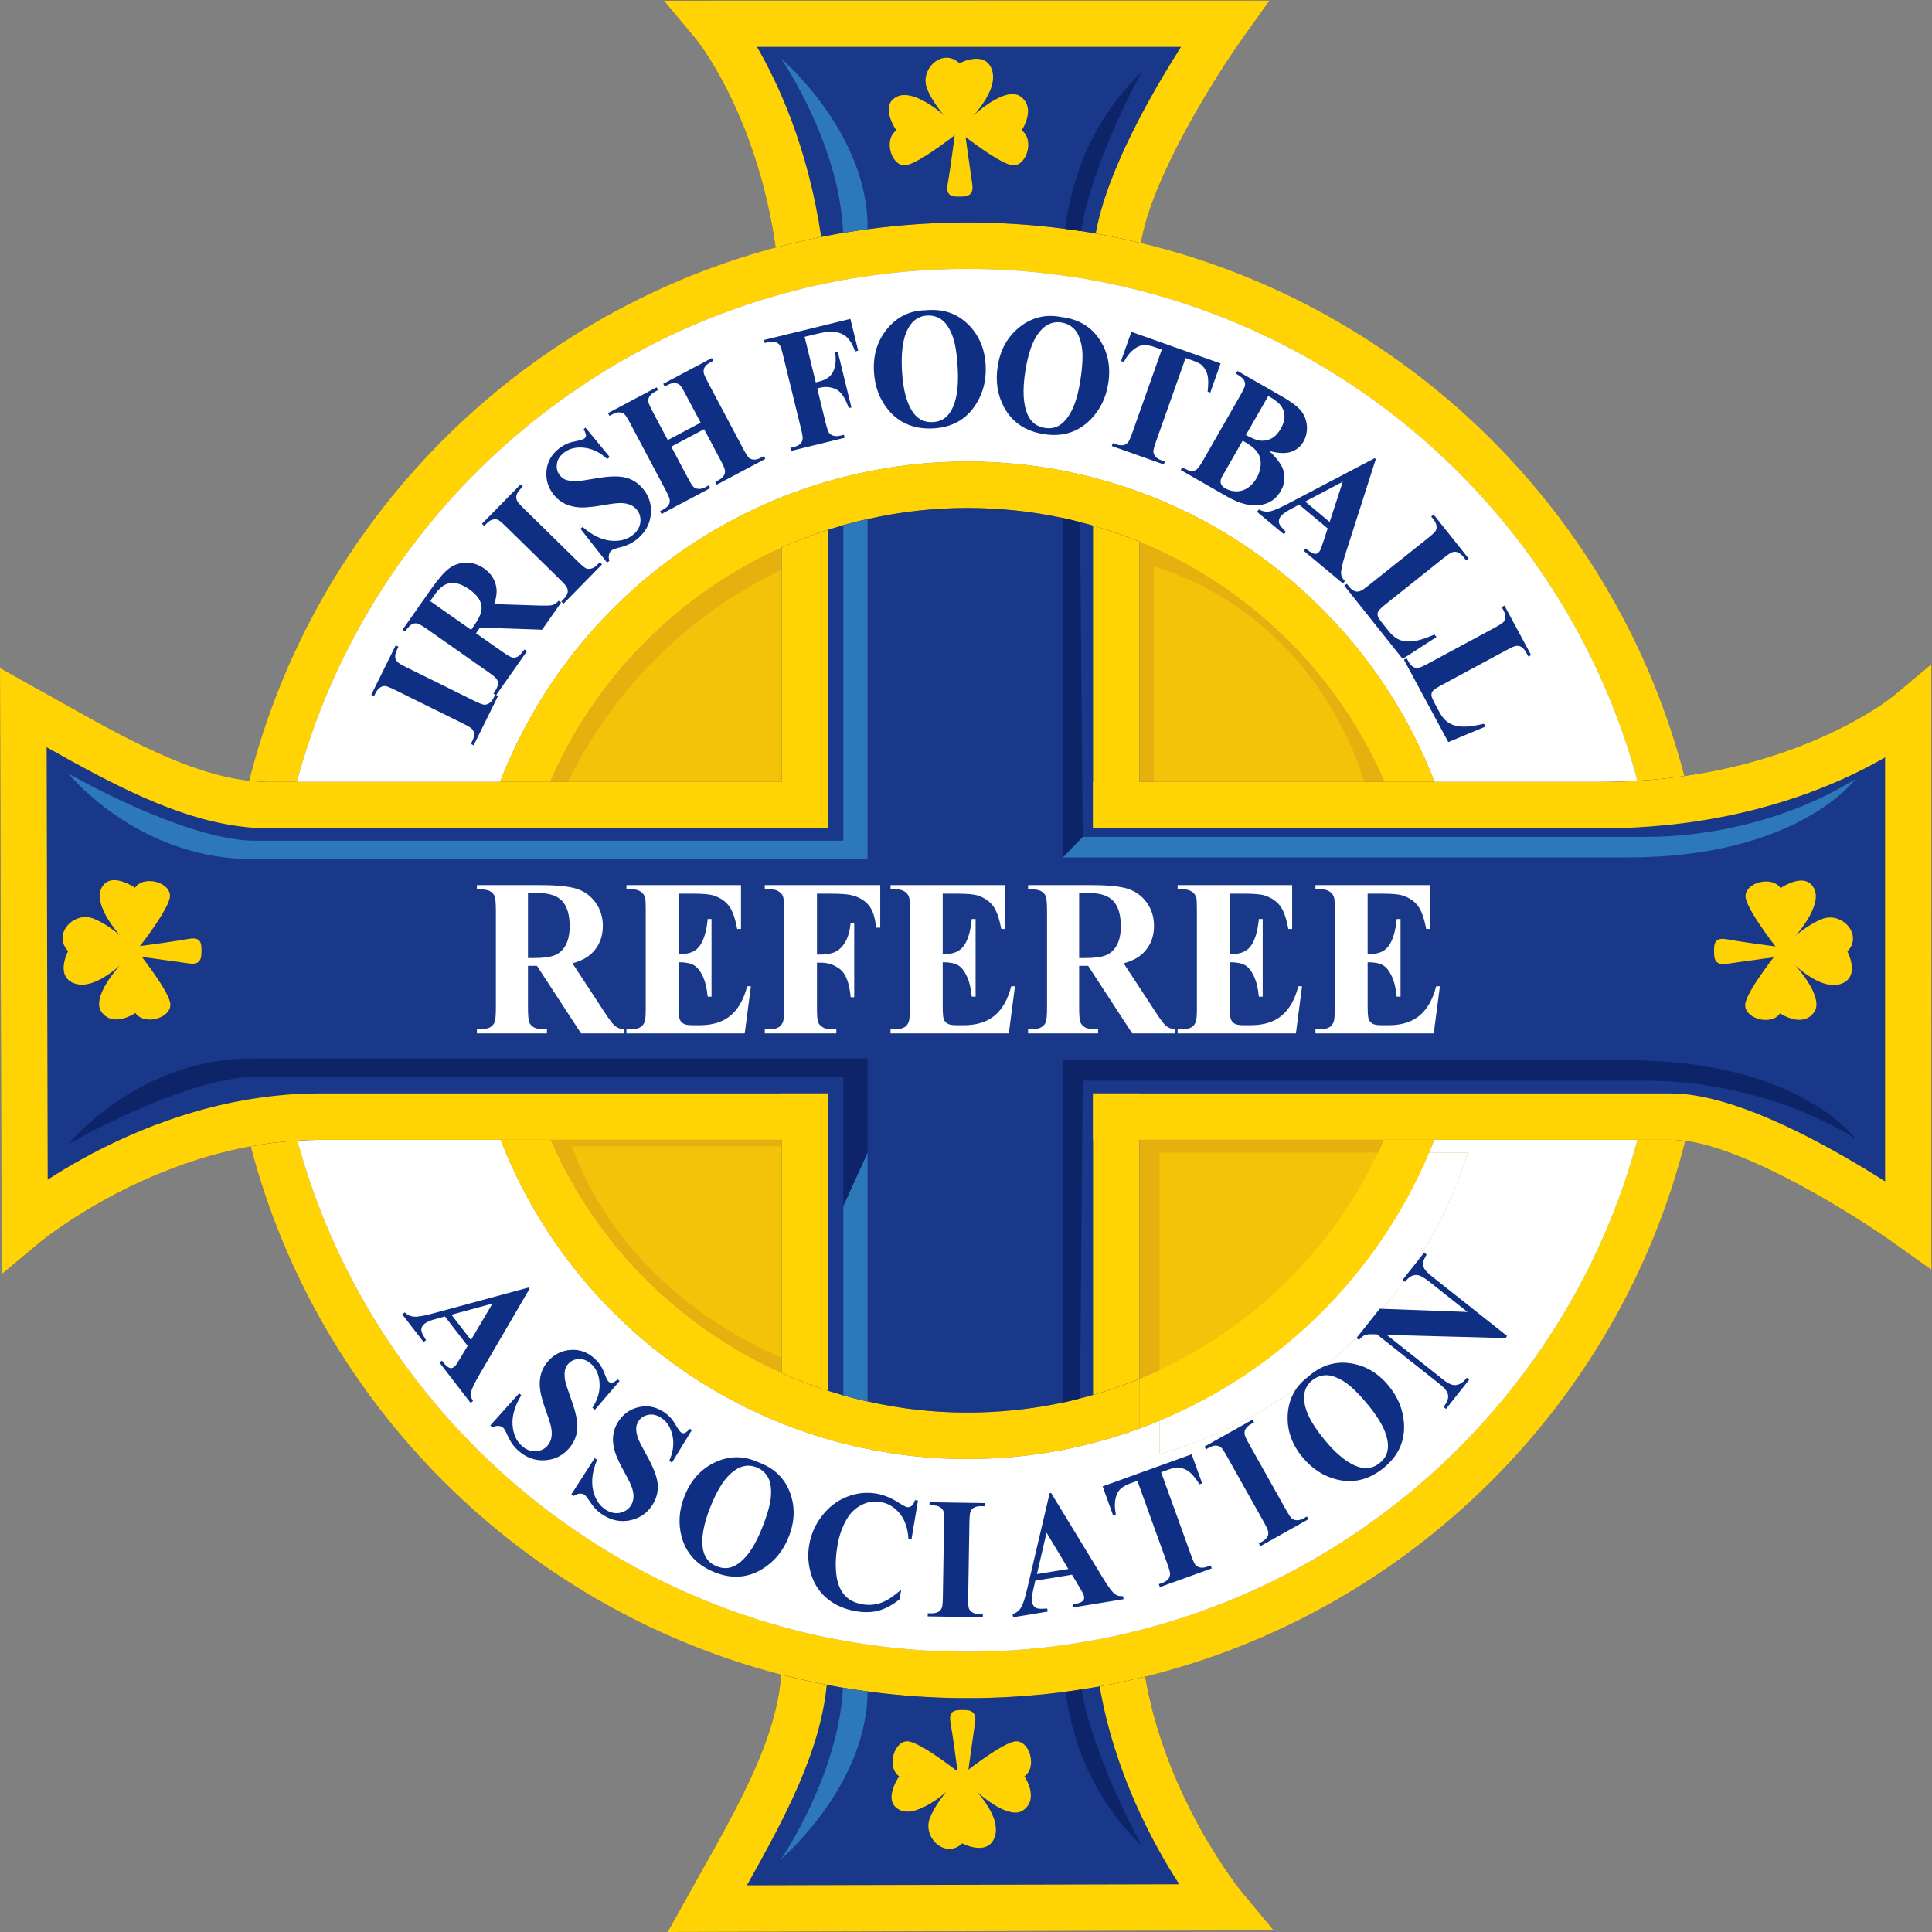
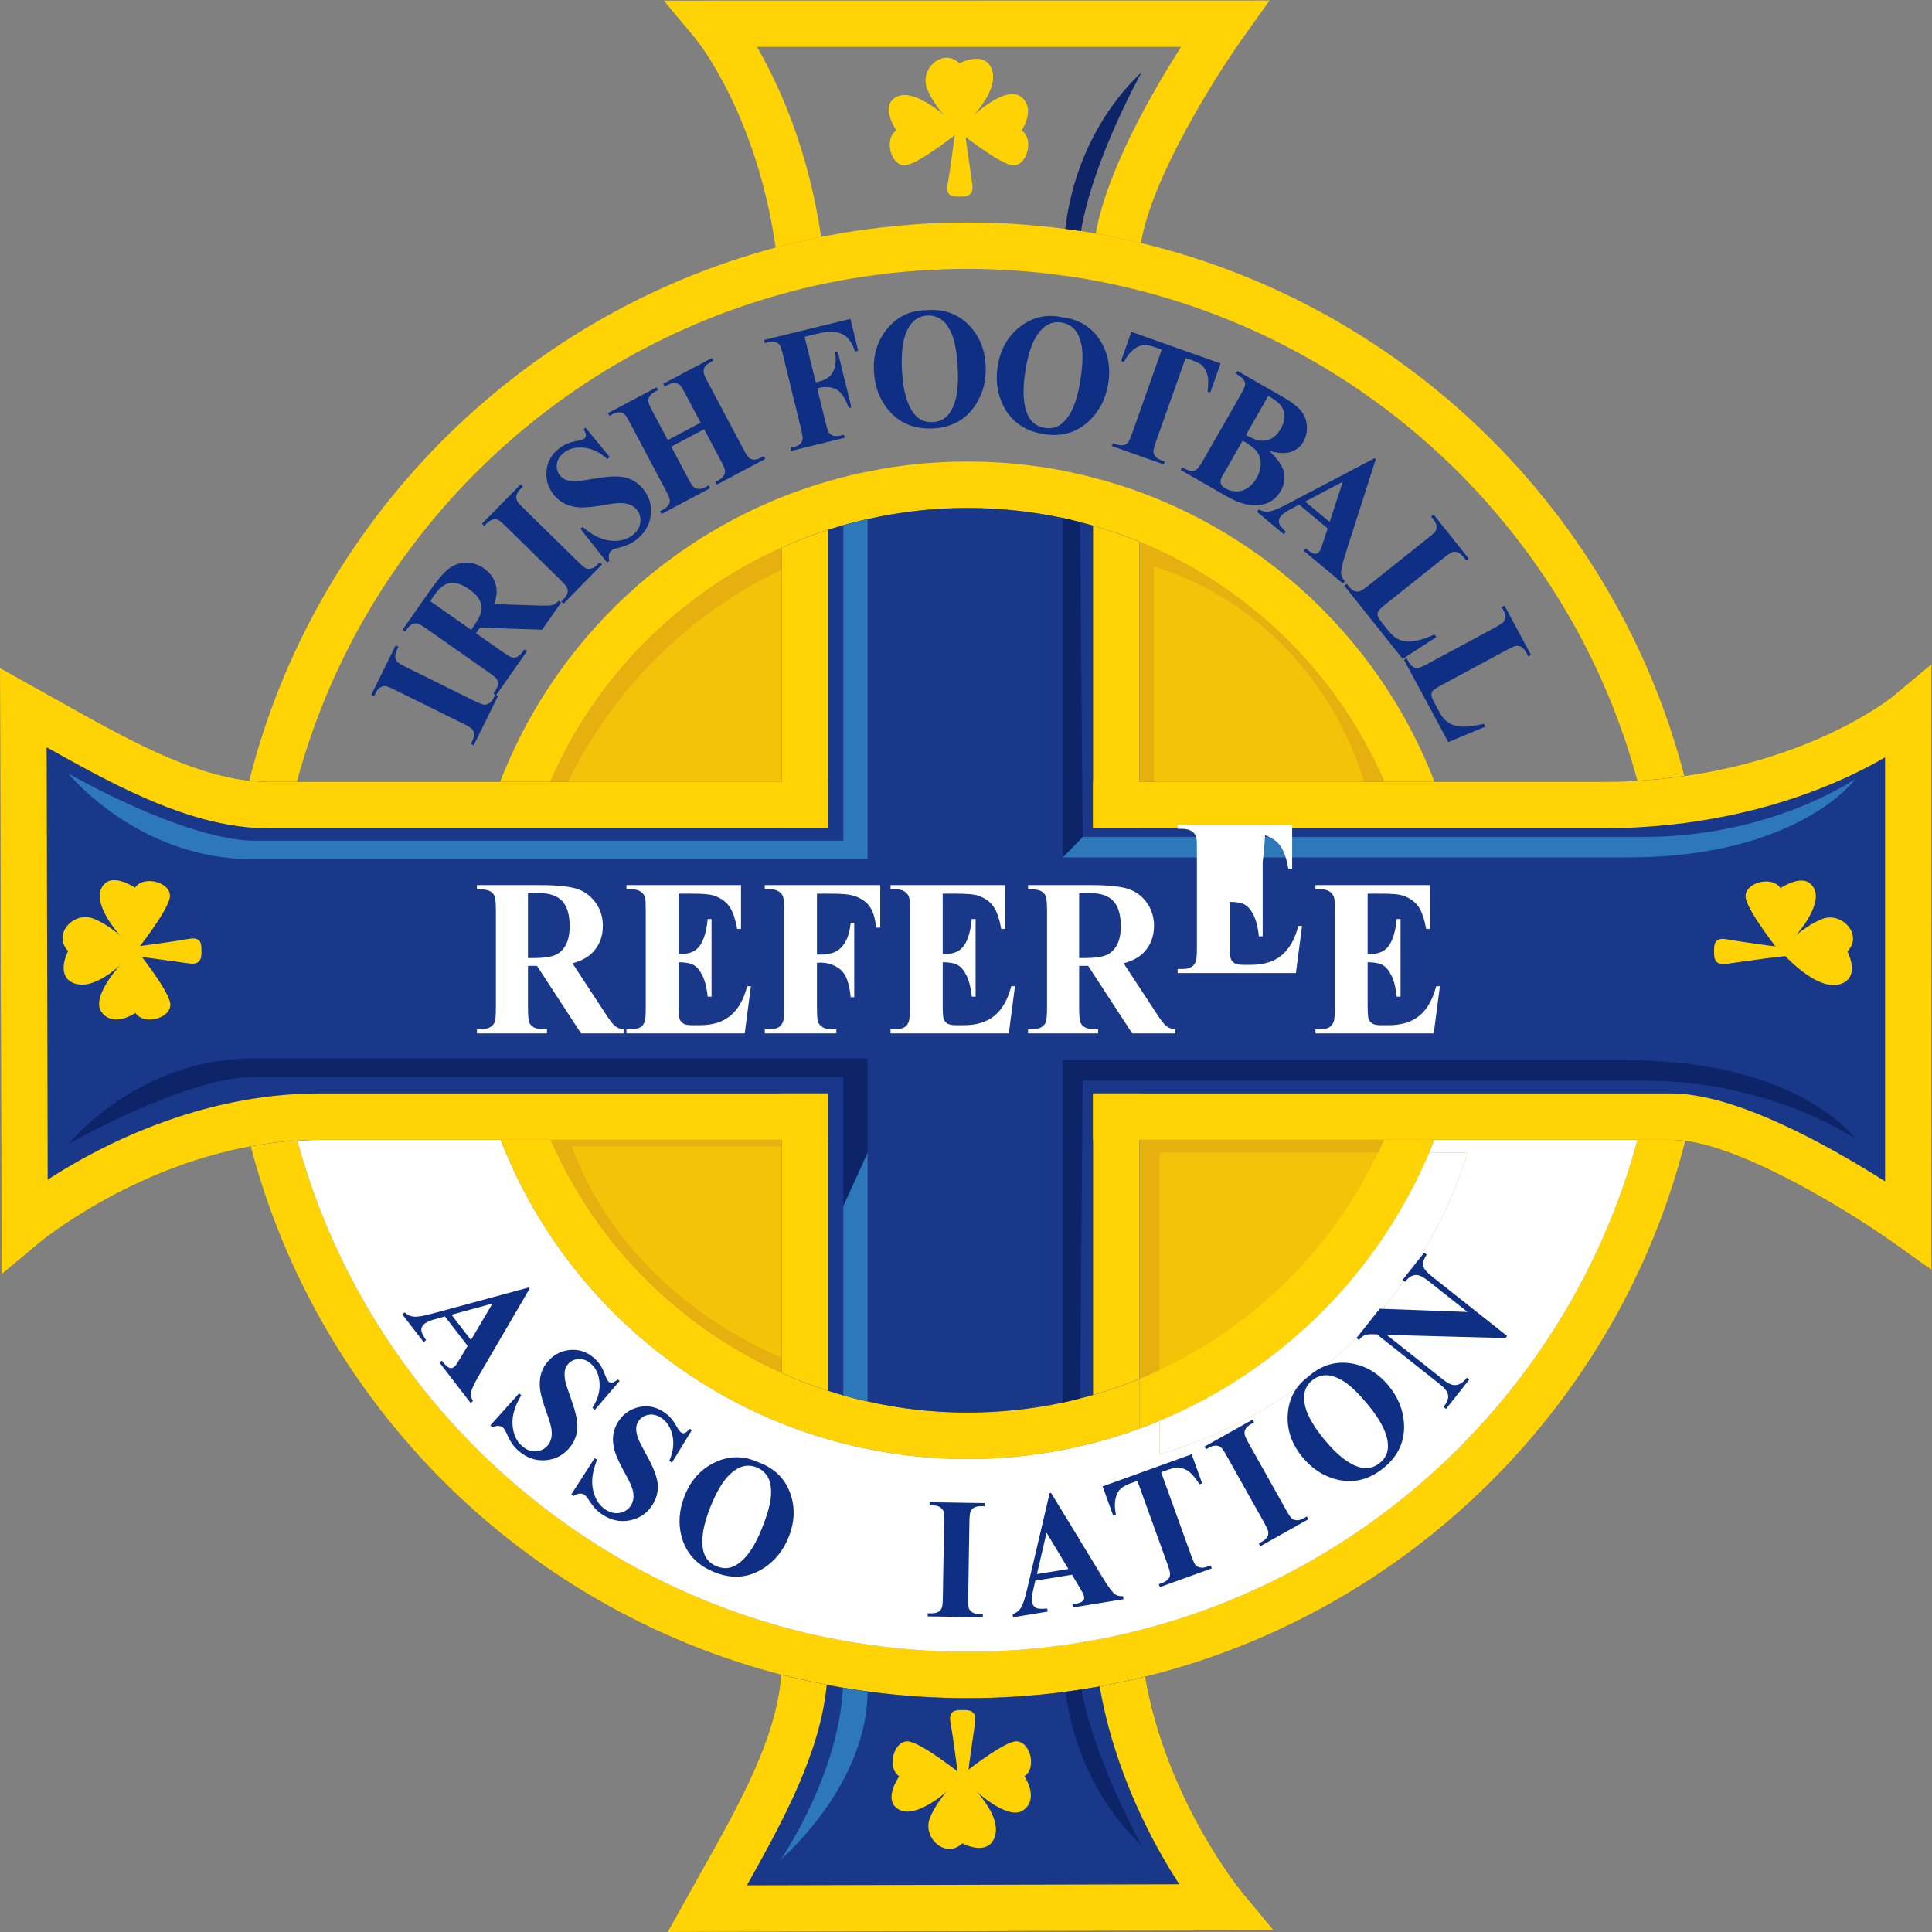
<svg xmlns="http://www.w3.org/2000/svg" xmlns:ns1="http://sodipodi.sourceforge.net/DTD/sodipodi-0.dtd" xmlns:ns2="http://www.inkscape.org/namespaces/inkscape" version="1.1" id="svg2" width="2386.787" height="2386.787" viewBox="0 0 2386.787 2386.787" ns1:docname="Crest.ai">
  <rect x="0" y="0" width="2386.787" height="2386.787" fill="#808080" stroke="none" />
  <defs id="defs6">
    <clipPath clipPathUnits="userSpaceOnUse" id="clipPath16">
      <path d="M 0,1790.088 H 1790.088 V 0 H 0 Z" id="path14" />
    </clipPath>
  </defs>
  <ns1:namedview id="namedview4" pagecolor="#ffffff" bordercolor="#000000" borderopacity="0.25" ns2:showpageshadow="2" ns2:pageopacity="0.0" ns2:pagecheckerboard="0" ns2:deskcolor="#d1d1d1" />
  <g id="g8" ns2:groupmode="layer" ns2:label="Crest" transform="matrix(1.333,0,0,-1.333,0,2386.787)">
    <g id="g10">
      <g id="g12" clip-path="url(#clipPath16)">
        <g id="g18" transform="translate(767.381,1299.546)">
          <path d="m 0,0 v -276.73 h -273.288 c 4.516,14.627 9.787,29.039 15.81,43.021 41.622,96.365 118.522,174.126 214.457,217.146 C -29.039,-10.218 -14.734,-4.732 0,0" style="fill:#e6b10f;fill-opacity:1;fill-rule:nonzero;stroke:none" id="path20" />
        </g>
        <g id="g22" transform="translate(767.381,777.168)">
          <path d="m 0,0 v -275.547 c -14.734,4.732 -29.039,10.217 -43.021,16.563 -95.505,42.806 -172.19,120.135 -213.92,215.963 -6.13,13.875 -11.508,28.286 -16.024,43.021 z" style="fill:#e6b10f;fill-opacity:1;fill-rule:nonzero;stroke:none" id="path24" />
        </g>
        <g id="g26" transform="translate(1298.578,777.168)">
          <path d="m 0,0 c -4.518,-14.735 -9.895,-29.146 -16.026,-43.021 -1.72,-3.979 -3.548,-7.958 -5.377,-11.83 -0.107,-0.215 -0.215,-0.323 -0.323,-0.538 -2.366,-5.163 -4.947,-10.217 -7.528,-15.165 -0.323,-0.645 -0.646,-1.183 -0.968,-1.72 -2.582,-5.056 -5.377,-10.003 -8.282,-14.95 -0.215,-0.323 -0.43,-0.753 -0.645,-1.183 -2.904,-4.84 -5.807,-9.572 -8.927,-14.305 -6.56,-10.217 -13.551,-20.112 -20.973,-29.684 -3.334,-4.302 -6.668,-8.496 -10.217,-12.583 -0.752,-0.969 -1.505,-1.828 -2.258,-2.689 -3.012,-3.657 -6.238,-7.206 -9.465,-10.755 -4.732,-5.27 -9.68,-10.325 -14.734,-15.272 -1.936,-2.044 -3.98,-3.98 -6.131,-6.023 -2.043,-2.044 -4.195,-3.98 -6.346,-5.916 -4.517,-4.087 -9.034,-8.067 -13.658,-11.938 -4.625,-3.872 -9.25,-7.637 -13.982,-11.293 -0.108,0 -0.215,0 -0.215,-0.108 -4.84,-3.656 -9.68,-7.313 -14.735,-10.755 -4.41,-3.119 -8.927,-6.13 -13.551,-9.034 -2.581,-1.721 -5.27,-3.441 -7.851,-5.055 -3.12,-1.936 -6.346,-3.872 -9.573,-5.7 -0.323,-0.215 -0.645,-0.323 -0.968,-0.538 -0.107,-0.108 -0.215,-0.108 -0.322,-0.215 -2.367,-1.29 -4.625,-2.582 -6.991,-3.872 -2.474,-1.291 -4.947,-2.689 -7.421,-3.98 -5.378,-2.796 -10.863,-5.485 -16.348,-8.066 h -0.107 c -6.131,-3.011 -12.261,-5.7 -18.607,-8.281 -13.982,-5.7 -28.286,-10.755 -43.021,-14.95 V 0 Z" style="fill:#e6b10f;fill-opacity:1;fill-rule:nonzero;stroke:none" id="path28" />
        </g>
        <g id="g30" transform="translate(1298.9,1022.816)">
          <path d="m 0,0 h -285.872 v 280.602 c 14.735,-4.194 29.039,-9.25 43.02,-14.949 C -141.108,223.922 -59.261,143.581 -15.81,43.021 -9.787,29.039 -4.517,14.627 0,0" style="fill:#e6b10f;fill-opacity:1;fill-rule:nonzero;stroke:none" id="path32" />
        </g>
        <g id="g34" transform="translate(733.514,1266.828)">
          <path d="m 0,0 c 13.982,6.345 28.286,11.83 43.021,16.563 v -276.73 h -273.29 c 4.519,14.627 9.789,29.038 15.811,43.02 C -172.835,-120.781 -95.936,-43.021 0,0" style="fill:#f3c309;fill-opacity:1;fill-rule:nonzero;stroke:none" id="path36" />
        </g>
        <g id="g38" transform="translate(781.581,728.171)">
          <path d="m 0,0 v -216.159 c -13.585,3.712 -26.774,8.015 -39.665,12.993 -88.055,33.58 -158.757,94.243 -197.232,169.417 -5.652,10.884 -10.61,22.19 -14.775,33.749 z" style="fill:#f3c309;fill-opacity:1;fill-rule:nonzero;stroke:none" id="path40" />
        </g>
        <g id="g42" transform="translate(1360.205,722.317)">
          <path d="m 0,0 c -4.517,-14.734 -9.895,-29.147 -16.025,-43.021 -43.558,-100.022 -125.19,-179.934 -226.504,-221.449 -13.981,-5.699 -28.286,-10.755 -43.02,-14.949 V 0 Z" style="fill:#f3c309;fill-opacity:1;fill-rule:nonzero;stroke:none" id="path44" />
        </g>
        <g id="g46" transform="translate(1069.378,1059.853)">
          <path d="m 0,0 v 205.692 c 10.142,-3.075 19.987,-6.78 29.61,-10.958 C 99.639,164.144 155.973,105.251 185.88,31.536 190.026,21.286 193.653,10.722 196.762,0 Z" style="fill:#f3c309;fill-opacity:1;fill-rule:nonzero;stroke:none" id="path48" />
        </g>
        <g id="g50" transform="translate(445.587,792.44)">
          <path d="m 0,0 c -1.398,5.701 -2.689,11.401 -3.765,17.209 -5.915,29.361 -9.033,59.798 -9.033,90.881 0,32.158 3.226,63.455 9.571,93.677 1.184,5.808 2.581,11.508 3.979,17.209 0.968,3.871 1.937,7.635 3.012,11.4 3.979,14.627 8.711,29.039 14.089,43.021 H -170.47 c -3.871,-14.197 -7.098,-28.502 -9.894,-43.021 -0.754,-3.765 -1.398,-7.529 -2.043,-11.4 -1.077,-5.701 -2.044,-11.401 -2.904,-17.209 -4.518,-30.544 -6.884,-61.842 -6.884,-93.677 0,-30.867 2.151,-61.197 6.561,-90.881 0.754,-5.701 1.612,-11.508 2.689,-17.209 0.86,-5.485 1.935,-10.97 3.011,-16.455 2.797,-14.412 6.13,-28.608 10.002,-42.591 6.668,0.539 13.444,0.753 20.22,0.753 H 18.391 C 12.798,-44.311 8.066,-29.899 3.979,-15.272 2.581,-10.217 1.291,-5.162 0,0 m 629.069,-318.568 v -30.975 c 14.735,4.195 29.039,9.25 43.021,14.95 101.313,41.515 182.945,121.426 226.503,221.449 6.131,13.874 11.508,28.286 16.025,43.021 H 878.803 C 831.588,-181.977 741.568,-271.782 629.069,-318.568 m 457.632,522.701 c -0.861,6.239 -1.936,12.368 -3.119,18.499 -0.538,3.119 -1.076,6.238 -1.721,9.357 -2.797,14.304 -6.023,28.501 -9.895,42.483 -11.078,-0.753 -22.478,-1.075 -34.201,-1.075 H 883.966 c 5.485,-13.982 10.217,-28.394 14.09,-43.021 0.752,-2.581 1.398,-5.163 2.043,-7.852 1.721,-6.237 3.227,-12.583 4.517,-19.036 6.561,-30.76 10.002,-62.703 10.002,-95.398 0,-31.728 -3.226,-62.703 -9.357,-92.603 -1.29,-6.345 -2.688,-12.691 -4.302,-18.928 -0.968,-3.979 -2.043,-7.959 -3.119,-11.831 -4.087,-14.627 -8.819,-29.039 -14.304,-43.021 h 188.43 c 3.872,14.197 7.206,28.502 10.003,43.021 0.752,3.872 1.505,7.744 2.151,11.723 1.183,6.023 2.151,12.154 3.118,18.391 4.517,30.437 6.776,61.628 6.776,93.248 0,32.588 -2.473,64.745 -7.313,96.043" style="fill:#ffffff;fill-opacity:1;fill-rule:nonzero;stroke:none" id="path52" />
        </g>
        <g id="g54" transform="translate(262.641,792.44)">
          <path d="m 0,0 c -1.077,5.701 -1.935,11.508 -2.689,17.209 -4.41,29.684 -6.56,60.014 -6.56,90.881 0,31.835 2.366,63.133 6.883,93.677 0.86,5.808 1.828,11.508 2.904,17.209 0.645,3.871 1.29,7.635 2.043,11.4 2.797,14.519 6.024,28.824 9.894,43.021 H -12.69 c -6.239,0 -12.586,0.43 -18.93,1.182 -3.55,-13.873 -6.669,-27.963 -9.25,-42.267 -0.752,-4.087 -1.505,-8.067 -2.151,-12.154 -0.969,-5.915 -1.935,-11.723 -2.688,-17.638 -4.303,-30.867 -6.561,-62.38 -6.561,-94.43 0,-31.083 2.043,-61.628 6.238,-91.634 0.753,-5.915 1.613,-11.831 2.581,-17.747 1.184,-6.99 2.366,-13.981 3.765,-20.865 2.689,-14.196 5.915,-28.285 9.463,-42.16 13.983,2.689 28.394,4.517 43.236,5.27 C 9.142,-45.063 5.808,-30.867 3.012,-16.455 1.935,-10.97 0.86,-5.485 0,0 m 1312.559,208.22 h -0.108 c -0.753,5.916 -1.72,11.723 -2.796,17.424 -0.538,3.656 -1.183,7.313 -1.936,10.969 -2.581,14.305 -5.807,28.394 -9.357,42.269 -13.766,-2.044 -28.286,-3.55 -43.45,-4.41 3.871,-13.982 7.098,-28.179 9.894,-42.483 0.645,-3.119 1.183,-6.238 1.721,-9.357 1.183,-6.131 2.259,-12.26 3.119,-18.499 4.84,-31.298 7.314,-63.455 7.314,-96.043 0,-31.62 -2.259,-62.811 -6.776,-93.248 -0.968,-6.237 -1.936,-12.368 -3.119,-18.391 -0.645,-3.979 -1.398,-7.851 -2.151,-11.723 -2.797,-14.519 -6.131,-28.824 -10.002,-43.021 h 31.62 c 3.979,0 8.174,-0.322 12.691,-0.86 3.549,13.767 6.56,27.748 9.141,41.945 0.646,3.549 1.291,7.099 1.829,10.648 1.076,5.7 1.936,11.4 2.796,17.208 4.625,31.835 6.991,64.316 6.991,97.442 0,33.986 -2.473,67.434 -7.421,100.13" style="fill:#ffd304;fill-opacity:1;fill-rule:nonzero;stroke:none" id="path56" />
        </g>
        <g id="g58" transform="translate(1561.864,733.287)">
          <path d="m 0,0 c -61.734,-243.927 -255.327,-436.121 -500.545,-496.565 -13.874,-3.442 -27.964,-6.453 -42.16,-9.142 -5.593,-0.968 -11.293,-1.936 -16.886,-2.796 -4.947,-0.753 -9.787,-1.506 -14.735,-2.152 -29.791,-3.871 -60.121,-5.915 -90.988,-5.915 -31.298,0 -62.273,2.151 -92.495,6.238 -7.635,0.968 -15.272,2.151 -22.8,3.442 -5.055,0.86 -10.11,1.721 -15.057,2.689 -14.305,2.796 -28.286,5.915 -42.268,9.464 -239.733,62.165 -429.023,250.595 -491.511,489.575 13.982,2.688 28.393,4.517 43.236,5.27 59.045,-217.792 230.805,-389.875 448.705,-450.319 14.089,-3.979 28.501,-7.421 43.021,-10.324 4.732,-0.968 9.464,-1.829 14.197,-2.689 7.421,-1.398 14.949,-2.582 22.477,-3.657 30.222,-4.409 61.09,-6.668 92.495,-6.668 29.899,0 59.476,2.043 88.407,6.13 4.733,0.538 9.573,1.291 14.412,2.151 4.84,0.753 9.68,1.613 14.52,2.474 14.412,2.581 28.609,5.7 42.59,9.357 224.03,57.325 401.167,232.096 461.074,454.298 h 31.62 C -8.712,0.861 -4.517,0.538 0,0" style="fill:#ffd304;fill-opacity:1;fill-rule:nonzero;stroke:none" id="path60" />
        </g>
        <g id="g62" transform="translate(1561.004,1071.322)">
          <path d="m 0,0 c -13.766,-2.044 -28.286,-3.549 -43.451,-4.41 -59.906,222.309 -237.258,397.188 -461.504,454.405 -14.089,3.657 -28.5,6.776 -43.02,9.465 -4.517,0.861 -9.142,1.613 -13.659,2.366 -4.84,0.753 -9.572,1.506 -14.412,2.044 -28.932,4.086 -58.401,6.13 -88.407,6.13 -31.406,0 -62.273,-2.258 -92.495,-6.668 -7.528,-1.076 -15.057,-2.259 -22.478,-3.549 -5.27,-0.968 -10.54,-2.044 -15.81,-3.12 -14.412,-2.903 -28.501,-6.345 -42.483,-10.324 -218.007,-60.767 -389.659,-233.495 -448.168,-451.824 h -25.165 c -6.239,0 -12.586,0.43 -18.93,1.183 60.443,240.055 248.55,430.098 487.853,494.092 13.874,3.657 27.964,6.991 42.16,9.894 6.776,1.291 13.552,2.581 20.328,3.765 7.529,1.183 15.057,2.366 22.693,3.334 30.222,4.087 61.197,6.237 92.495,6.237 30.759,0 60.981,-2.043 90.666,-5.915 4.84,-0.645 9.787,-1.29 14.627,-2.043 4.517,-0.753 9.141,-1.506 13.659,-2.259 14.197,-2.581 28.178,-5.485 41.944,-8.819 C -257.693,434.938 -63.133,243.496 0,0" style="fill:#ffd304;fill-opacity:1;fill-rule:nonzero;stroke:none" id="path64" />
        </g>
        <g id="g66" transform="translate(1517.553,734.147)">
          <path d="m 0,0 c -59.906,-222.201 -237.043,-396.973 -461.073,-454.298 -13.982,-3.657 -28.179,-6.776 -42.591,-9.357 -4.84,-0.86 -9.679,-1.72 -14.519,-2.473 -4.84,-0.861 -9.68,-1.614 -14.413,-2.151 -28.931,-4.087 -58.508,-6.131 -88.407,-6.131 -31.405,0 -62.272,2.259 -92.494,6.668 -7.528,1.076 -15.057,2.259 -22.478,3.657 -4.733,0.86 -9.465,1.721 -14.197,2.689 -14.52,2.904 -28.932,6.345 -43.021,10.325 -217.899,60.444 -389.66,232.526 -448.705,450.318 6.668,0.538 13.444,0.753 20.22,0.753 h 168.103 c 46.354,-119.49 141.215,-215.103 260.382,-262.748 13.982,-5.593 28.394,-10.54 43.021,-14.735 4.732,-1.398 9.464,-2.689 14.197,-3.872 7.421,-1.935 14.842,-3.657 22.478,-5.055 29.899,-6.237 60.767,-9.357 92.494,-9.357 30.222,0 59.799,2.904 88.407,8.39 5.27,1.075 10.541,2.258 15.703,3.441 4.195,0.968 8.282,1.936 12.368,3.011 14.628,3.765 29.039,8.174 43.021,13.337 6.238,2.258 12.476,4.732 18.607,7.313 v -30.975 c 14.734,4.195 29.039,9.25 43.02,14.95 101.314,41.515 182.946,121.426 226.504,221.449 6.13,13.874 11.508,28.286 16.025,43.021 h -35.815 c 1.614,3.871 3.227,7.851 4.732,11.83 z" style="fill:#ffffff;fill-opacity:1;fill-rule:nonzero;stroke:none" id="path68" />
        </g>
        <g id="g70" transform="translate(1517.553,1066.912)">
-           <path d="M 0,0 C -11.078,-0.753 -22.479,-1.075 -34.201,-1.075 H -188 c -47.86,124.222 -147.991,222.739 -273.504,268.771 -13.982,5.162 -28.393,9.572 -43.021,13.336 -4.086,1.076 -8.173,2.044 -12.368,3.012 -5.162,1.183 -10.433,2.366 -15.703,3.441 -28.608,5.485 -58.185,8.39 -88.407,8.39 -31.727,0 -62.595,-3.119 -92.494,-9.357 -7.636,-1.399 -15.057,-3.119 -22.478,-5.056 -4.733,-1.183 -9.465,-2.473 -14.197,-3.871 -14.627,-4.195 -29.039,-9.142 -43.021,-14.735 -119.597,-47.861 -214.673,-143.904 -260.921,-263.931 h -188.323 c 58.509,218.329 230.162,391.057 448.168,451.824 13.983,3.979 28.072,7.421 42.483,10.324 5.27,1.076 10.541,2.152 15.811,3.12 7.421,1.291 14.95,2.473 22.478,3.549 30.222,4.41 61.089,6.668 92.494,6.668 30.007,0 59.476,-2.044 88.407,-6.13 4.84,-0.538 9.573,-1.291 14.413,-2.044 4.517,-0.752 9.141,-1.505 13.658,-2.366 14.52,-2.689 28.932,-5.808 43.021,-9.465 C -237.259,397.188 -59.906,222.309 0,0" style="fill:#ffffff;fill-opacity:1;fill-rule:nonzero;stroke:none" id="path72" />
-         </g>
+           </g>
        <g id="g74" transform="translate(475.809,900.53)">
          <path d="m 0,0 c 0,32.158 3.655,63.563 10.647,93.677 1.29,5.808 2.689,11.508 4.409,17.209 H -29.47 C -30.869,105.185 -32.265,99.485 -33.45,93.677 -39.795,63.455 -43.021,32.158 -43.021,0 c 0,-31.083 3.118,-61.52 9.033,-90.881 1.077,-5.808 2.367,-11.508 3.765,-17.209 h 44.419 c -1.506,5.701 -2.904,11.401 -4.194,17.209 C 3.441,-61.627 0,-31.19 0,0 m 14.196,-108.09 c -1.506,5.701 -2.904,11.401 -4.194,17.209 C 3.441,-61.627 0,-31.19 0,0 c 0,32.158 3.655,63.563 10.647,93.677 1.29,5.808 2.689,11.508 4.409,17.209 0.969,3.871 2.043,7.635 3.227,11.4 4.517,14.627 9.787,29.039 15.81,43.021 H -12.37 c -5.378,-13.982 -10.109,-28.394 -14.089,-43.021 -1.075,-3.765 -2.044,-7.529 -3.011,-11.4 -1.399,-5.701 -2.795,-11.401 -3.98,-17.209 C -39.795,63.455 -43.021,32.158 -43.021,0 c 0,-31.083 3.118,-61.52 9.033,-90.881 1.077,-5.808 2.367,-11.508 3.765,-17.209 1.291,-5.162 2.582,-10.217 3.98,-15.272 4.087,-14.627 8.818,-29.039 14.411,-43.021 h 46.463 c -6.131,13.875 -11.508,28.287 -16.025,43.021 -1.615,5.055 -3.012,10.11 -4.41,15.272 M 874.393,95.398 c -1.29,6.453 -2.796,12.799 -4.517,19.036 -0.645,2.689 -1.291,5.271 -2.043,7.852 -3.872,14.627 -8.605,29.039 -14.089,43.021 h -46.463 c 6.023,-13.982 11.293,-28.394 15.81,-43.021 0.753,-2.581 1.614,-5.163 2.259,-7.852 1.828,-6.237 3.549,-12.583 4.947,-19.036 7.314,-30.652 11.078,-62.595 11.078,-95.398 0,-31.835 -3.657,-62.81 -10.433,-92.602 -1.397,-6.346 -3.011,-12.691 -4.731,-18.929 -1.076,-3.979 -2.259,-7.959 -3.442,-11.831 -4.518,-14.734 -9.895,-29.146 -16.026,-43.021 -1.72,-3.979 -3.549,-7.958 -5.378,-11.83 -0.106,-0.215 -0.214,-0.323 -0.322,-0.538 -2.366,-5.163 -4.947,-10.217 -7.529,-15.165 -0.322,-0.645 -0.645,-1.183 -0.967,-1.72 -2.582,-5.056 -5.378,-10.002 -8.282,-14.95 -0.215,-0.323 -0.43,-0.753 -0.645,-1.183 -2.904,-4.84 -5.808,-9.572 -8.927,-14.305 -6.561,-10.217 -13.552,-20.112 -20.973,-29.684 -3.334,-4.302 -6.668,-8.496 -10.217,-12.583 -0.753,-0.969 -1.506,-1.828 -2.258,-2.689 -3.012,-3.657 -6.239,-7.206 -9.465,-10.755 -4.732,-5.27 -9.68,-10.325 -14.735,-15.272 -1.935,-2.044 -3.979,-3.98 -6.13,-6.023 -2.044,-2.044 -4.195,-3.98 -6.346,-5.916 -4.517,-4.087 -9.034,-8.066 -13.658,-11.938 -4.625,-3.872 -9.25,-7.637 -13.982,-11.293 -0.108,0 -0.215,0 -0.215,-0.108 -4.84,-3.656 -9.68,-7.313 -14.735,-10.755 -4.41,-3.118 -8.927,-6.13 -13.552,-9.034 -2.581,-1.721 -5.269,-3.441 -7.851,-5.055 -3.119,-1.936 -6.345,-3.872 -9.572,-5.7 -0.323,-0.215 -0.645,-0.323 -0.968,-0.538 -0.107,-0.108 -0.215,-0.108 -0.322,-0.215 -2.367,-1.29 -4.625,-2.582 -6.991,-3.872 -2.474,-1.291 -4.947,-2.689 -7.422,-3.98 -5.377,-2.796 -10.862,-5.485 -16.347,-8.066 h -0.108 c -6.13,-3.011 -12.261,-5.7 -18.606,-8.281 v -46.14 c 6.238,2.259 12.476,4.732 18.606,7.313 112.499,46.786 202.519,136.591 249.735,248.445 1.613,3.872 3.226,7.851 4.732,11.83 5.485,13.982 10.218,28.394 14.305,43.021 1.075,3.872 2.151,7.852 3.118,11.831 1.614,6.238 3.012,12.583 4.303,18.929 6.13,29.899 9.357,60.874 9.357,92.602 0,32.695 -3.442,64.639 -10.003,95.398 M 0,0 c 0,32.158 3.655,63.563 10.647,93.677 1.29,5.808 2.689,11.508 4.409,17.209 H -29.47 C -30.869,105.185 -32.265,99.485 -33.45,93.677 -39.795,63.455 -43.021,32.158 -43.021,0 c 0,-31.083 3.118,-61.52 9.033,-90.881 1.077,-5.808 2.367,-11.508 3.765,-17.209 h 44.419 c -1.506,5.701 -2.904,11.401 -4.194,17.209 C 3.441,-61.627 0,-31.19 0,0" style="fill:#ffd304;fill-opacity:1;fill-rule:nonzero;stroke:none" id="path76" />
        </g>
        <g id="g78" transform="translate(1056.049,512.699)">
          <path d="m 0,0 v -46.14 c -13.982,-5.162 -28.393,-9.572 -43.021,-13.336 -4.086,-1.076 -8.173,-2.044 -12.368,-3.011 -5.162,-1.184 -10.433,-2.367 -15.702,-3.442 -28.609,-5.485 -58.186,-8.39 -88.407,-8.39 -31.728,0 -62.596,3.12 -92.495,9.357 -7.636,1.399 -15.057,3.12 -22.478,5.056 -4.732,1.183 -9.465,2.473 -14.197,3.871 -14.627,4.195 -29.039,9.142 -43.021,14.735 -119.167,47.645 -214.028,143.259 -260.382,262.748 h 46.462 c 41.73,-95.828 118.414,-173.157 213.92,-215.963 13.982,-6.346 28.286,-11.831 43.021,-16.563 4.732,-1.506 9.465,-2.904 14.197,-4.302 7.421,-2.043 14.842,-3.98 22.478,-5.593 29.792,-6.776 60.659,-10.325 92.495,-10.325 30.329,0 59.906,3.227 88.407,9.249 5.377,1.184 10.755,2.475 16.025,3.873 4.087,0.967 8.066,2.043 12.045,3.226 C -28.285,-10.755 -13.982,-5.701 0,0" style="fill:#ffd304;fill-opacity:1;fill-rule:nonzero;stroke:none" id="path80" />
        </g>
        <g id="g82" transform="translate(1329.553,1065.836)">
          <path d="m 0,0 h -46.462 c -43.452,100.56 -125.298,180.902 -227.042,222.632 -13.982,5.7 -28.286,10.755 -43.021,14.949 -3.979,1.184 -7.958,2.259 -12.045,3.227 -5.27,1.398 -10.648,2.689 -16.026,3.872 -28.5,6.023 -58.077,9.249 -88.407,9.249 -31.835,0 -62.702,-3.549 -92.494,-10.325 -7.636,-1.613 -15.057,-3.549 -22.478,-5.592 -4.733,-1.399 -9.465,-2.797 -14.197,-4.303 -14.735,-4.732 -29.039,-10.217 -43.021,-16.562 C -701.129,174.126 -778.028,96.366 -819.651,0 h -46.463 c 46.248,120.027 141.324,216.071 260.921,263.931 13.982,5.593 28.394,10.54 43.021,14.735 4.732,1.398 9.464,2.689 14.197,3.871 7.421,1.937 14.842,3.657 22.478,5.056 29.899,6.238 60.767,9.357 92.494,9.357 30.222,0 59.799,-2.904 88.407,-8.39 5.27,-1.075 10.541,-2.258 15.703,-3.441 4.195,-0.968 8.282,-1.936 12.368,-3.011 14.628,-3.764 29.039,-8.175 43.021,-13.337 C -147.991,222.739 -47.86,124.222 0,0" style="fill:#ffd304;fill-opacity:1;fill-rule:nonzero;stroke:none" id="path84" />
        </g>
        <g id="g86" transform="translate(1176.614,1790.088)">
-           <path d="m 0,0 -24.307,-34.094 c -24.521,-34.201 -84.858,-129.384 -94.86,-190.688 -13.767,3.334 -27.748,6.237 -41.945,8.819 -4.518,0.752 -9.142,1.505 -13.659,2.258 -4.84,0.753 -9.787,1.398 -14.627,2.044 -29.685,3.871 -59.906,5.915 -90.666,5.915 -31.298,0 -62.273,-2.151 -92.495,-6.238 -7.636,-0.968 -15.164,-2.151 -22.693,-3.334 -6.776,-1.183 -13.552,-2.474 -20.327,-3.765 -14.197,-2.903 -28.287,-6.237 -42.16,-9.894 -17.854,124.653 -73.458,192.732 -74.211,193.593 l -29.469,35.276 z" style="fill:#19388a;fill-opacity:1;fill-rule:nonzero;stroke:none" id="path88" />
-         </g>
+           </g>
        <g id="g90" transform="translate(1180.594,1.398)">
          <path d="m 0,0 -561.849,-1.398 29.899,53.561 c 36.567,64.961 71.199,126.588 75.286,184.988 13.982,-3.549 27.964,-6.668 42.268,-9.464 4.947,-0.968 10.002,-1.829 15.057,-2.689 7.529,-1.291 15.165,-2.474 22.801,-3.441 30.222,-4.087 61.197,-6.239 92.495,-6.239 30.867,0 61.196,2.044 90.988,5.916 4.947,0.645 9.787,1.398 14.734,2.151 5.593,0.86 11.294,1.828 16.886,2.796 14.197,2.689 28.286,5.7 42.161,9.142 19.681,-114.435 89.16,-199.185 90.02,-200.153 z" style="fill:#19388a;fill-opacity:1;fill-rule:nonzero;stroke:none" id="path92" />
        </g>
        <g id="g94" transform="translate(1790.088,613.582)">
          <path d="m 0,0 -34.094,24.306 c -34.846,24.952 -132.933,87.117 -194.13,95.398 -4.517,0.539 -8.712,0.861 -12.691,0.861 h -493.124 v -221.448 c -13.982,-5.701 -28.286,-10.756 -43.021,-14.95 -3.979,-1.183 -7.959,-2.259 -12.046,-3.227 -5.27,-1.398 -10.647,-2.688 -16.025,-3.872 -28.501,-6.023 -58.077,-9.249 -88.407,-9.249 -31.835,0 -62.703,3.549 -92.495,10.325 -7.635,1.613 -15.056,3.549 -22.478,5.593 -4.732,1.397 -9.464,2.796 -14.196,4.301 -14.735,4.733 -29.04,10.218 -43.021,16.563 v 215.964 h -428.486 c -6.776,0 -13.551,-0.215 -20.22,-0.753 -14.842,-0.753 -29.253,-2.581 -43.235,-5.27 C -1670.276,94 -1752.552,26.135 -1753.521,25.274 l -35.169,-29.361 -1.398,561.957 53.562,-29.9 c 62.271,-34.954 121.317,-68.187 177.46,-74.533 6.343,-0.753 12.69,-1.183 18.929,-1.183 h 474.409 v 217.147 c 13.981,6.345 28.286,11.83 43.021,16.563 4.732,1.505 9.464,2.904 14.196,4.302 7.422,2.043 14.843,3.979 22.478,5.592 29.792,6.776 60.66,10.325 92.495,10.325 30.33,0 59.906,-3.226 88.407,-9.249 5.378,-1.183 10.755,-2.474 16.025,-3.872 4.087,-0.968 8.067,-2.043 12.046,-3.227 14.735,-4.194 29.039,-9.249 43.021,-14.949 V 452.254 h 427.302 c 11.723,0 23.124,0.322 34.202,1.075 15.164,0.861 29.684,2.367 43.45,4.41 124.761,17.854 192.84,73.458 193.701,74.211 l 35.277,29.469 z" style="fill:#19388a;fill-opacity:1;fill-rule:nonzero;stroke:none" id="path96" />
        </g>
        <g id="g98" transform="translate(249.951,1022.816)">
          <path d="M 0,0 H 517.43 V 43.021 H 0 c -6.239,0 -12.585,0.43 -18.929,1.183 -56.143,6.345 -115.189,39.578 -177.46,74.533 l -53.562,29.899 1.398,-561.957 35.17,29.362 c 0.969,0.86 83.245,68.725 195.851,89.267 13.982,2.689 28.393,4.517 43.236,5.27 6.668,0.539 13.444,0.753 20.219,0.753 H 517.43 v 43.021 H 45.923 c -10.216,0 -20.327,-0.43 -30.221,-1.183 -14.628,-1.183 -28.932,-3.119 -42.698,-5.7 -77.974,-14.52 -141.645,-48.936 -178.751,-73.028 l -0.968,400.737 C -145.948,41.085 -87.764,9.787 -28.18,1.936 -18.822,0.645 -9.466,0 0,0 m 1540.03,152.185 -35.277,-29.469 c -0.861,-0.753 -68.94,-56.357 -193.701,-74.21 -13.766,-2.044 -28.286,-3.55 -43.45,-4.41 -11.078,-0.753 -22.479,-1.075 -34.201,-1.075 H 763.077 V 0 h 470.324 c 15.272,0 30.006,0.538 44.095,1.613 14.95,1.076 29.255,2.582 42.913,4.624 82.6,12.154 142.076,39.472 176.708,59.584 v -392.993 c -42.806,27.211 -117.339,70.231 -176.062,79.588 -7.636,1.291 -14.949,1.936 -21.833,1.936 H 763.077 v -43.021 h 536.145 c 3.979,0 8.174,-0.322 12.691,-0.86 61.197,-8.281 159.284,-70.446 194.131,-95.398 l 34.093,-24.307 z" style="fill:#ffd304;fill-opacity:1;fill-rule:nonzero;stroke:none" id="path100" />
        </g>
        <g id="g102" transform="translate(724.36,777.168)">
          <path d="m 0,0 v -258.984 c 13.982,-6.346 28.286,-11.831 43.021,-16.563 V 0 Z m 288.668,0 v -279.419 c 14.735,4.195 29.039,9.25 43.021,14.95 V 0 Z M 426.98,-740.6 c -0.861,0.968 -70.339,85.718 -90.021,200.153 -13.874,-3.441 -27.964,-6.452 -42.16,-9.141 13.874,-80.019 49.258,-145.626 73.78,-183.376 l -400.737,-0.968 c 35.492,63.241 67.973,123.792 73.996,185.85 -14.305,2.795 -28.286,5.915 -42.268,9.464 -4.087,-58.401 -38.719,-120.028 -75.286,-184.989 l -29.9,-53.561 561.85,1.398 z m -536.145,1753.413 29.469,-35.277 c 0.753,-0.86 56.357,-68.94 74.211,-193.593 13.874,3.657 27.963,6.992 42.16,9.895 C 24.521,876.115 -2.796,935.376 -22.801,969.9 h 392.993 c -26.78,-42.052 -68.725,-114.757 -79.05,-172.943 14.197,-2.581 28.179,-5.485 41.945,-8.819 10.002,61.305 70.339,156.487 94.86,190.689 l 24.307,34.094 z M 288.668,526.25 V 245.648 h 43.021 V 511.301 C 317.707,517 303.403,522.056 288.668,526.25 M 0,505.815 V 245.648 h 43.021 v 276.73 C 28.286,517.646 13.982,512.161 0,505.815" style="fill:#ffd304;fill-opacity:1;fill-rule:nonzero;stroke:none" id="path104" />
        </g>
        <g id="g106" transform="translate(804.056,1580.148)">
-           <path d="M 0,0 V -2.044 C -7.636,-3.012 -15.164,-4.195 -22.693,-5.378 -25.704,74.855 -76.899,151.325 -80.125,156.164 -75.394,152.077 0,85.396 0,0" style="fill:#2d78b9;fill-opacity:1;fill-rule:nonzero;stroke:none" id="path108" />
-         </g>
+           </g>
        <g id="g110" transform="translate(804.056,1309.44)">
          <path d="m 0,0 v -315.234 h -317.599 -251.994 c -6.022,0 -11.83,0.216 -17.531,0.753 -96.581,7.852 -153.584,78.728 -153.584,78.728 41.086,-23.231 108.413,-54.851 156.273,-61.089 5.485,-0.753 10.755,-1.183 15.702,-1.183 h 541.2 5.055 V -5.592 C -15.057,-3.549 -7.636,-1.613 0,0" style="fill:#2d78b9;fill-opacity:1;fill-rule:nonzero;stroke:none" id="path112" />
        </g>
        <g id="g114" transform="translate(1719.585,1068.495)">
          <path d="m 0,0 c -59.345,-36.875 -132.519,-53.584 -193.593,-53.584 h -522.585 l -18.437,-19.013 h 523.737 C -53.007,-72.597 0,0 0,0" style="fill:#2d78b9;fill-opacity:1;fill-rule:nonzero;stroke:none" id="path116" />
        </g>
        <g id="g118" transform="translate(1003.457,1014.964)">
          <path d="m 0,0 -18.499,-19.036 v 314.588 c 5.377,-1.183 10.755,-2.474 16.025,-3.872 C -1.291,149.497 0,0 0,0" style="fill:#0e2469;fill-opacity:1;fill-rule:nonzero;stroke:none" id="path120" />
        </g>
        <g id="g122" transform="translate(1058.092,1723.621)">
          <path d="m 0,0 c 0,0 -45.064,-80.448 -56.249,-147.238 -4.84,0.753 -9.787,1.398 -14.627,2.043 C -60.874,-63.455 -17.638,-16.24 0,0" style="fill:#0e2469;fill-opacity:1;fill-rule:nonzero;stroke:none" id="path124" />
        </g>
        <g id="g126" transform="translate(804.056,722.317)">
          <path d="m 0,0 v -230.591 c -7.636,1.613 -15.057,3.55 -22.478,5.593 v 175.632 z" style="fill:#2d78b9;fill-opacity:1;fill-rule:nonzero;stroke:none" id="path128" />
        </g>
        <g id="g130" transform="translate(804.056,222.955)">
          <path d="m 0,0 c -0.43,-84.966 -75.394,-151.325 -80.125,-155.412 3.226,4.84 53.237,79.695 57.324,158.854 C -15.272,2.151 -7.636,0.968 0,0" style="fill:#2d78b9;fill-opacity:1;fill-rule:nonzero;stroke:none" id="path132" />
        </g>
        <g id="g134" transform="translate(234.509,809.692)">
          <path d="m 0,0 c -107.168,0 -171.121,-79.512 -171.121,-79.512 45.803,25.928 124.163,62.227 171.985,62.227 h 546.208 v -119.428 l 22.471,49.342 V 0 Z" style="fill:#0e2469;fill-opacity:1;fill-rule:nonzero;stroke:none" id="path136" />
        </g>
        <g id="g138" transform="translate(1058.092,80.234)">
          <path d="m 0,0 c -17.531,16.133 -59.906,62.38 -70.554,142.398 4.948,0.645 9.788,1.398 14.735,2.151 C -43.88,78.298 0,0 0,0" style="fill:#0e2469;fill-opacity:1;fill-rule:nonzero;stroke:none" id="path140" />
        </g>
        <g id="g142" transform="translate(1719.428,735.438)">
          <path d="m 0,0 c -44.634,27.749 -97.227,44.097 -146.593,50.442 -14.734,1.936 -29.254,2.904 -43.128,3.011 -1.291,0.108 -2.474,0.108 -3.765,0.108 h -223.922 -298.563 c 0,0 -1.29,-151.54 -2.474,-294.476 -5.27,-1.398 -10.648,-2.689 -16.025,-3.872 V 72.49 h 321.794 201.982 c 8.389,0 16.348,-0.215 24.092,-0.646 15.379,-0.752 29.576,-2.15 42.805,-4.194 C -40.762,51.948 -2.259,3.119 0,0" style="fill:#0e2469;fill-opacity:1;fill-rule:nonzero;stroke:none" id="path144" />
        </g>
        <g id="g146" transform="translate(489.311,962.823)">
          <path d="m 0,0 v -60.193 h 5.33 c 8.665,0 15.151,0.861 19.452,2.584 4.301,1.722 7.683,4.831 10.146,9.321 2.463,4.495 3.697,10.351 3.697,17.582 0,10.472 -2.263,18.207 -6.785,23.207 C 27.324,-2.5 20.045,0 10.004,0 Z m 0,-67.388 v -38.509 c 0,-7.431 0.42,-12.105 1.26,-14.032 0.841,-1.928 2.322,-3.461 4.443,-4.611 2.122,-1.15 6.081,-1.723 11.879,-1.723 v -3.749 h -64.904 v 3.749 c 5.861,0 9.831,0.588 11.921,1.775 2.09,1.182 3.556,2.715 4.396,4.611 0.845,1.891 1.266,6.549 1.266,13.98 v 89.176 c 0,7.431 -0.421,12.11 -1.266,14.032 -0.84,1.928 -2.321,3.466 -4.443,4.611 -2.116,1.15 -6.076,1.723 -11.874,1.723 v 3.749 h 58.917 c 15.34,0 26.563,-1.145 33.668,-3.445 7.105,-2.295 12.908,-6.533 17.393,-12.714 4.49,-6.181 6.738,-13.428 6.738,-21.736 0,-10.135 -3.372,-18.512 -10.104,-25.134 -4.301,-4.185 -10.319,-7.331 -18.05,-9.421 l 30.491,-46.513 c 3.986,-6.013 6.827,-9.763 8.507,-11.249 2.558,-2.095 5.52,-3.24 8.886,-3.445 v -3.749 H 49.191 L 8.324,-67.388 Z" style="fill:#ffffff;fill-opacity:1;fill-rule:nonzero;stroke:none" id="path148" />
        </g>
        <g id="g150" transform="translate(628.939,962.314)">
          <path d="m 0,0 v -55.934 h 2.526 c 8.04,0 13.869,2.736 17.488,8.208 3.613,5.472 5.923,13.544 6.921,24.22 h 3.555 v -71.951 h -3.555 c -0.751,7.84 -2.326,14.258 -4.721,19.257 -2.405,5 -5.194,8.361 -8.371,10.083 -3.182,1.723 -7.799,2.584 -13.843,2.584 v -38.709 c 0,-7.568 0.294,-12.2 0.888,-13.885 0.593,-1.691 1.701,-3.073 3.318,-4.154 1.623,-1.082 4.244,-1.623 7.857,-1.623 h 7.578 c 11.842,0 21.337,2.972 28.474,8.917 7.142,5.945 12.267,14.998 15.387,27.161 h 3.46 l -5.703,-43.677 h -109.61 v 3.75 h 4.212 c 3.676,0 6.638,0.709 8.88,2.126 1.623,0.946 2.867,2.568 3.744,4.863 0.683,1.623 1.03,5.882 1.03,12.772 v 90.39 c 0,6.212 -0.158,10.03 -0.473,11.448 -0.62,2.363 -1.775,4.191 -3.455,5.472 -2.374,1.891 -5.614,2.836 -9.726,2.836 h -4.212 v 3.75 H 57.798 v -40.632 h -3.555 c -1.812,9.931 -4.348,17.057 -7.62,21.379 -3.277,4.322 -7.903,7.5 -13.89,9.527 C 29.241,-0.604 22.692,0 13.092,0 Z" style="fill:#ffffff;fill-opacity:1;fill-rule:nonzero;stroke:none" id="path152" />
        </g>
        <g id="g154" transform="translate(757.155,962.314)">
          <path d="m 0,0 v -56.444 h 3.65 c 5.608,0 10.193,0.914 13.743,2.736 3.555,1.828 6.565,4.9 9.027,9.222 2.463,4.322 4.07,10.167 4.816,17.535 h 3.272 v -69.01 h -3.272 c -1.187,13.039 -4.411,21.636 -9.678,25.79 -5.268,4.154 -11.239,6.233 -17.908,6.233 H 0 v -42.054 c 0,-7.026 0.357,-11.417 1.077,-13.176 0.714,-1.754 2.116,-3.293 4.206,-4.611 2.09,-1.318 4.91,-1.974 8.466,-1.974 h 4.206 v -3.75 h -66.306 v 3.75 h 4.212 c 3.676,0 6.638,0.709 8.88,2.126 1.623,0.946 2.867,2.568 3.744,4.863 0.683,1.623 1.03,5.882 1.03,12.772 v 90.39 c 0,7.021 -0.347,11.417 -1.03,13.171 -0.687,1.759 -2.074,3.292 -4.164,4.61 -2.09,1.318 -4.91,1.975 -8.46,1.975 h -4.212 v 3.75 h 106.99 v -39.419 h -3.834 c -0.877,9.259 -3.104,16.112 -6.685,20.571 -3.587,4.458 -8.781,7.604 -15.576,9.426 C 28.805,-0.504 21.883,0 11.784,0 Z" style="fill:#ffffff;fill-opacity:1;fill-rule:nonzero;stroke:none" id="path156" />
        </g>
        <g id="g158" transform="translate(873.682,962.314)">
          <path d="m 0,0 v -55.934 h 2.526 c 8.04,0 13.869,2.736 17.488,8.208 3.613,5.472 5.923,13.544 6.921,24.22 h 3.555 v -71.951 h -3.555 c -0.751,7.84 -2.326,14.258 -4.721,19.257 -2.405,5 -5.194,8.361 -8.371,10.083 -3.182,1.723 -7.798,2.584 -13.843,2.584 v -38.709 c 0,-7.568 0.294,-12.2 0.888,-13.885 0.593,-1.691 1.701,-3.073 3.318,-4.154 1.623,-1.082 4.244,-1.623 7.857,-1.623 h 7.578 c 11.842,0 21.337,2.972 28.474,8.917 7.142,5.945 12.267,14.998 15.387,27.161 h 3.46 l -5.703,-43.677 h -109.61 v 3.75 h 4.212 c 3.676,0 6.638,0.709 8.88,2.126 1.623,0.946 2.868,2.568 3.745,4.863 0.682,1.623 1.029,5.882 1.029,12.772 v 90.39 c 0,6.212 -0.158,10.03 -0.473,11.448 -0.62,2.363 -1.775,4.191 -3.455,5.472 -2.374,1.891 -5.614,2.836 -9.726,2.836 h -4.212 v 3.75 H 57.798 v -40.632 h -3.555 c -1.812,9.931 -4.348,17.057 -7.62,21.379 -3.277,4.322 -7.903,7.5 -13.89,9.527 C 29.241,-0.604 22.692,0 13.092,0 Z" style="fill:#ffffff;fill-opacity:1;fill-rule:nonzero;stroke:none" id="path160" />
        </g>
        <g id="g162" transform="translate(1000.123,962.823)">
          <path d="m 0,0 v -60.193 h 5.33 c 8.665,0 15.151,0.861 19.452,2.584 4.301,1.722 7.683,4.831 10.146,9.321 2.463,4.495 3.697,10.351 3.697,17.582 0,10.472 -2.263,18.207 -6.785,23.207 C 27.324,-2.5 20.045,0 10.004,0 Z m 0,-67.388 v -38.509 c 0,-7.431 0.42,-12.105 1.26,-14.032 0.841,-1.928 2.322,-3.461 4.443,-4.611 2.122,-1.15 6.081,-1.723 11.879,-1.723 v -3.749 h -64.904 v 3.749 c 5.861,0 9.831,0.588 11.921,1.775 2.091,1.182 3.556,2.715 4.396,4.611 0.845,1.891 1.266,6.549 1.266,13.98 v 89.176 c 0,7.431 -0.421,12.11 -1.266,14.032 -0.84,1.928 -2.321,3.466 -4.443,4.611 -2.116,1.15 -6.076,1.723 -11.874,1.723 v 3.749 h 58.917 c 15.34,0 26.563,-1.145 33.668,-3.445 7.105,-2.295 12.908,-6.533 17.393,-12.714 4.49,-6.181 6.738,-13.428 6.738,-21.736 0,-10.135 -3.372,-18.512 -10.104,-25.134 -4.301,-4.185 -10.319,-7.331 -18.05,-9.421 l 30.491,-46.513 c 3.986,-6.013 6.827,-9.763 8.507,-11.249 2.558,-2.095 5.52,-3.24 8.886,-3.445 v -3.749 H 49.191 L 8.324,-67.388 Z" style="fill:#ffffff;fill-opacity:1;fill-rule:nonzero;stroke:none" id="path164" />
        </g>
        <g id="g166" transform="translate(1139.751,962.314)">
-           <path d="m 0,0 v -55.934 h 2.526 c 8.04,0 13.869,2.736 17.488,8.208 3.613,5.472 5.923,13.544 6.921,24.22 h 3.555 v -71.951 h -3.555 c -0.751,7.84 -2.326,14.258 -4.721,19.257 -2.405,5 -5.194,8.361 -8.371,10.083 -3.182,1.723 -7.799,2.584 -13.843,2.584 v -38.709 c 0,-7.568 0.294,-12.2 0.887,-13.885 0.594,-1.691 1.702,-3.073 3.319,-4.154 1.623,-1.082 4.244,-1.623 7.857,-1.623 h 7.578 c 11.842,0 21.337,2.972 28.474,8.917 7.142,5.945 12.267,14.998 15.387,27.161 h 3.46 l -5.703,-43.677 h -109.61 v 3.75 h 4.212 c 3.676,0 6.638,0.709 8.88,2.126 1.623,0.946 2.867,2.568 3.744,4.863 0.683,1.623 1.03,5.882 1.03,12.772 v 90.39 c 0,6.212 -0.158,10.03 -0.473,11.448 -0.62,2.363 -1.775,4.191 -3.455,5.472 -2.374,1.891 -5.614,2.836 -9.726,2.836 h -4.212 v 3.75 H 57.798 v -40.632 h -3.555 c -1.812,9.931 -4.348,17.057 -7.62,21.379 -3.277,4.322 -7.903,7.5 -13.89,9.527 C 29.24,-0.604 22.692,0 13.092,0 Z" style="fill:#ffffff;fill-opacity:1;fill-rule:nonzero;stroke:none" id="path168" />
+           <path d="m 0,0 h 2.526 c 8.04,0 13.869,2.736 17.488,8.208 3.613,5.472 5.923,13.544 6.921,24.22 h 3.555 v -71.951 h -3.555 c -0.751,7.84 -2.326,14.258 -4.721,19.257 -2.405,5 -5.194,8.361 -8.371,10.083 -3.182,1.723 -7.799,2.584 -13.843,2.584 v -38.709 c 0,-7.568 0.294,-12.2 0.887,-13.885 0.594,-1.691 1.702,-3.073 3.319,-4.154 1.623,-1.082 4.244,-1.623 7.857,-1.623 h 7.578 c 11.842,0 21.337,2.972 28.474,8.917 7.142,5.945 12.267,14.998 15.387,27.161 h 3.46 l -5.703,-43.677 h -109.61 v 3.75 h 4.212 c 3.676,0 6.638,0.709 8.88,2.126 1.623,0.946 2.867,2.568 3.744,4.863 0.683,1.623 1.03,5.882 1.03,12.772 v 90.39 c 0,6.212 -0.158,10.03 -0.473,11.448 -0.62,2.363 -1.775,4.191 -3.455,5.472 -2.374,1.891 -5.614,2.836 -9.726,2.836 h -4.212 v 3.75 H 57.798 v -40.632 h -3.555 c -1.812,9.931 -4.348,17.057 -7.62,21.379 -3.277,4.322 -7.903,7.5 -13.89,9.527 C 29.24,-0.604 22.692,0 13.092,0 Z" style="fill:#ffffff;fill-opacity:1;fill-rule:nonzero;stroke:none" id="path168" />
        </g>
        <g id="g170" transform="translate(1267.5,962.314)">
          <path d="m 0,0 v -55.934 h 2.526 c 8.04,0 13.869,2.736 17.488,8.208 3.613,5.472 5.923,13.544 6.921,24.22 h 3.555 v -71.951 h -3.555 c -0.751,7.84 -2.326,14.258 -4.721,19.257 -2.405,5 -5.194,8.361 -8.371,10.083 -3.182,1.723 -7.798,2.584 -13.843,2.584 v -38.709 c 0,-7.568 0.294,-12.2 0.888,-13.885 0.593,-1.691 1.701,-3.073 3.319,-4.154 1.622,-1.082 4.243,-1.623 7.856,-1.623 h 7.578 c 11.842,0 21.337,2.972 28.474,8.917 7.142,5.945 12.267,14.998 15.387,27.161 h 3.46 l -5.703,-43.677 h -109.61 v 3.75 h 4.212 c 3.676,0 6.638,0.709 8.88,2.126 1.623,0.946 2.868,2.568 3.745,4.863 0.682,1.623 1.029,5.882 1.029,12.772 v 90.39 c 0,6.212 -0.158,10.03 -0.473,11.448 -0.62,2.363 -1.775,4.191 -3.455,5.472 -2.374,1.891 -5.614,2.836 -9.726,2.836 h -4.212 v 3.75 H 57.798 v -40.632 h -3.555 c -1.812,9.931 -4.348,17.057 -7.62,21.379 -3.277,4.322 -7.903,7.5 -13.89,9.527 C 29.241,-0.604 22.692,0 13.092,0 Z" style="fill:#ffffff;fill-opacity:1;fill-rule:nonzero;stroke:none" id="path172" />
        </g>
        <g id="g174" transform="translate(458.989,1146.832)">
          <path d="m 0,0 2.589,-1.276 -22.618,-45.778 -2.589,1.282 1.439,2.904 c 1.249,2.536 1.775,4.826 1.559,6.858 -0.1,1.439 -0.793,2.857 -2.085,4.243 -0.882,1.024 -3.702,2.715 -8.46,5.063 L -92.569,4.133 c -4.852,2.395 -7.998,3.655 -9.447,3.781 -1.445,0.126 -2.978,-0.31 -4.601,-1.302 -1.623,-0.993 -3.04,-2.715 -4.254,-5.168 l -1.433,-2.904 -2.589,1.276 22.618,45.778 2.589,-1.276 -1.434,-2.91 c -1.255,-2.536 -1.775,-4.826 -1.564,-6.858 0.099,-1.444 0.787,-2.878 2.053,-4.306 0.882,-1.025 3.702,-2.715 8.46,-5.063 l 62.404,-30.837 c 4.853,-2.395 8.004,-3.645 9.463,-3.75 1.455,-0.105 2.994,0.342 4.617,1.334 1.622,0.993 3.04,2.715 4.253,5.168 z" style="fill:#0e2f84;fill-opacity:1;fill-rule:nonzero;stroke:none" id="path176" />
        </g>
        <g id="g178" transform="translate(398.675,1233.467)">
          <path d="m 0,0 37.932,-26.636 2.358,3.361 c 3.833,5.462 6.16,9.931 6.979,13.402 0.819,3.477 0.357,6.979 -1.386,10.519 C 44.144,4.185 40.994,7.557 36.44,10.755 29.839,15.387 23.968,17.388 18.816,16.752 13.665,16.112 8.87,12.635 4.427,6.307 Z m 42.464,-29.818 24.273,-17.036 c 4.679,-3.293 7.814,-5.094 9.4,-5.42 1.586,-0.32 3.209,-0.068 4.873,0.762 1.66,0.824 3.776,3.067 6.339,6.722 l 2.363,-1.66 -28.721,-40.904 -2.363,1.659 c 2.594,3.697 3.981,6.46 4.159,8.303 0.184,1.838 -0.136,3.44 -0.961,4.81 -0.814,1.366 -3.565,3.692 -8.25,6.985 l -56.202,39.455 c -4.679,3.287 -7.814,5.094 -9.4,5.414 -1.586,0.326 -3.209,0.068 -4.873,-0.756 -1.66,-0.83 -3.776,-3.072 -6.339,-6.722 l -2.363,1.659 26.068,37.129 c 6.785,9.668 12.478,16.232 17.068,19.693 4.595,3.461 9.831,5.241 15.712,5.336 5.882,0.094 11.444,-1.697 16.679,-5.373 6.386,-4.484 10.178,-10.314 11.37,-17.487 0.735,-4.564 0.053,-9.747 -2.048,-15.545 l 42.805,-1.371 c 5.551,-0.141 9.169,-0.015 10.85,0.389 2.452,0.683 4.49,2.043 6.107,4.075 l 2.364,-1.659 -17.672,-25.166 -57.551,1.954 z" style="fill:#0e2f84;fill-opacity:1;fill-rule:nonzero;stroke:none" id="path180" />
        </g>
        <g id="g182" transform="translate(555.906,1269.508)">
          <path d="m 0,0 2.064,-2.022 -35.753,-36.456 -2.064,2.022 2.269,2.316 c 1.985,2.022 3.193,4.033 3.624,6.034 0.352,1.397 0.131,2.956 -0.657,4.679 -0.525,1.25 -2.678,3.734 -6.464,7.447 l -49.696,48.739 c -3.86,3.787 -6.459,5.966 -7.798,6.538 -1.334,0.568 -2.925,0.636 -4.779,0.2 -1.849,-0.441 -3.729,-1.639 -5.646,-3.592 l -2.268,-2.311 -2.064,2.022 35.752,36.451 2.064,-2.022 -2.274,-2.311 c -1.979,-2.027 -3.187,-4.033 -3.618,-6.034 -0.352,-1.402 -0.152,-2.977 0.604,-4.731 0.525,-1.25 2.678,-3.734 6.465,-7.447 l 49.695,-48.74 c 3.865,-3.791 6.47,-5.96 7.82,-6.511 1.354,-0.557 2.956,-0.61 4.805,-0.174 1.853,0.436 3.734,1.634 5.65,3.587 z" style="fill:#0e2f84;fill-opacity:1;fill-rule:nonzero;stroke:none" id="path184" />
        </g>
        <g id="g186" transform="translate(542.635,1394.19)">
          <path d="m 0,0 22.44,-27.224 -2.321,-1.828 c -6.565,6.087 -13.654,9.563 -21.264,10.425 -7.615,0.861 -13.911,-0.672 -18.89,-4.59 -3.849,-3.03 -6.018,-6.543 -6.506,-10.535 -0.494,-3.996 0.404,-7.441 2.689,-10.345 1.449,-1.838 3.129,-3.162 5.046,-3.97 2.61,-1.061 5.861,-1.581 9.752,-1.56 2.836,0.047 8.812,0.877 17.929,2.489 12.74,2.285 22.351,2.531 28.831,0.746 6.438,-1.817 11.816,-5.462 16.128,-10.939 5.466,-6.953 7.672,-14.899 6.617,-23.837 -1.061,-8.943 -5.436,-16.442 -13.135,-22.503 -2.41,-1.901 -4.905,-3.429 -7.473,-4.589 -2.568,-1.161 -6.055,-2.285 -10.455,-3.367 -2.458,-0.609 -4.27,-1.37 -5.436,-2.289 -0.982,-0.772 -1.696,-2.001 -2.148,-3.677 -0.451,-1.68 -0.357,-3.623 0.284,-5.834 l -2.095,-1.649 -24.709,31.394 2.095,1.649 c 8.608,-7.526 17.105,-11.743 25.491,-12.656 8.387,-0.914 15.314,0.782 20.786,5.088 4.228,3.325 6.612,7.221 7.158,11.69 0.546,4.469 -0.483,8.361 -3.088,11.669 -1.544,1.964 -3.524,3.487 -5.934,4.569 -2.411,1.082 -5.247,1.68 -8.508,1.791 -3.266,0.11 -8.434,-0.462 -15.508,-1.728 -9.904,-1.77 -17.419,-2.552 -22.534,-2.342 -5.115,0.21 -9.763,1.286 -13.943,3.224 -4.185,1.938 -7.804,4.847 -10.86,8.734 -5.215,6.622 -7.41,14.026 -6.585,22.224 0.819,8.192 4.647,14.978 11.474,20.35 2.49,1.959 5.163,3.534 8.014,4.721 2.158,0.903 5.036,1.696 8.628,2.368 3.592,0.678 5.898,1.418 6.917,2.216 0.982,0.772 1.496,1.707 1.549,2.81 0.052,1.098 -0.662,3.088 -2.132,5.966 z" style="fill:#0e2f84;fill-opacity:1;fill-rule:nonzero;stroke:none" id="path188" />
        </g>
        <g id="g190" transform="translate(622.101,1376.582)">
          <path d="m 0,0 15.356,-28.952 c 2.536,-4.779 4.364,-7.636 5.487,-8.57 1.119,-0.94 2.631,-1.476 4.527,-1.618 1.896,-0.141 4.054,0.426 6.47,1.707 l 2.862,1.523 1.355,-2.552 -45.105,-23.932 -1.355,2.553 2.862,1.517 c 2.505,1.329 4.264,2.878 5.278,4.653 0.761,1.229 1.024,2.784 0.787,4.664 -0.115,1.349 -1.418,4.369 -3.907,9.053 l -32.622,61.49 c -2.532,4.779 -4.354,7.641 -5.451,8.587 -1.103,0.945 -2.6,1.491 -4.496,1.633 -1.896,0.147 -4.054,-0.425 -6.47,-1.707 l -2.862,-1.517 -1.355,2.547 45.106,23.931 1.355,-2.552 -2.862,-1.518 c -2.505,-1.329 -4.265,-2.878 -5.278,-4.653 -0.762,-1.229 -1.045,-2.794 -0.856,-4.695 0.121,-1.349 1.423,-4.369 3.912,-9.053 L -3.219,6.066 27.25,22.235 13.208,48.703 c -2.532,4.779 -4.354,7.641 -5.451,8.591 -1.103,0.946 -2.61,1.487 -4.527,1.618 -1.917,0.131 -4.086,-0.447 -6.502,-1.728 l -2.799,-1.486 -1.355,2.552 45.043,23.895 1.349,-2.553 -2.799,-1.481 c -2.541,-1.349 -4.301,-2.904 -5.272,-4.658 -0.762,-1.229 -1.045,-2.788 -0.856,-4.689 0.121,-1.35 1.423,-4.37 3.907,-9.059 L 66.569,-1.78 c 2.536,-4.779 4.353,-7.647 5.456,-8.592 1.097,-0.945 2.605,-1.486 4.527,-1.617 1.917,-0.132 4.08,0.446 6.501,1.728 l 2.799,1.486 1.35,-2.553 -45.037,-23.894 -1.355,2.552 2.799,1.481 c 2.547,1.35 4.301,2.904 5.278,4.658 0.761,1.224 1.045,2.789 0.85,4.69 -0.12,1.349 -1.423,4.369 -3.907,9.059 L 30.469,16.169 Z" style="fill:#0e2f84;fill-opacity:1;fill-rule:nonzero;stroke:none" id="path192" />
        </g>
        <g id="g194" transform="translate(745.702,1478.373)">
          <path d="m 0,0 10.325,-42.222 2.725,0.666 c 4.201,1.03 7.463,2.547 9.784,4.564 2.326,2.011 4.012,4.863 5.067,8.544 1.051,3.687 1.182,8.35 0.394,13.996 l 2.447,0.598 12.62,-51.617 -2.447,-0.599 c -3.272,9.532 -7.258,15.377 -11.958,17.519 -4.7,2.143 -9.542,2.605 -14.536,1.387 l -2.726,-0.667 7.688,-31.457 c 1.287,-5.257 2.358,-8.476 3.214,-9.657 0.856,-1.182 2.19,-2.075 3.992,-2.679 1.801,-0.604 4.033,-0.583 6.69,0.069 l 3.151,0.772 0.683,-2.805 -49.596,-12.126 -0.688,2.805 3.151,0.766 c 2.752,0.673 4.837,1.749 6.255,3.22 1.039,1.003 1.675,2.442 1.911,4.322 0.216,1.339 -0.31,4.584 -1.57,9.736 l -16.527,67.614 c -1.281,5.256 -2.342,8.481 -3.177,9.668 -0.835,1.187 -2.153,2.085 -3.954,2.688 -1.807,0.604 -4.039,0.578 -6.696,-0.068 l -3.146,-0.772 -0.688,2.805 80.034,19.562 7.205,-29.483 -2.867,-0.703 C 44.412,-6.79 41.492,-2.069 37.995,0.609 34.497,3.293 30.039,4.69 24.624,4.816 21.642,4.889 16.374,4.002 8.817,2.153 Z" style="fill:#0e2f84;fill-opacity:1;fill-rule:nonzero;stroke:none" id="path196" />
        </g>
        <g id="g198" transform="translate(859.34,1498.071)">
          <path d="m 0,0 c -8.917,-0.473 -15.44,-5.766 -19.567,-15.886 -3.356,-8.303 -4.632,-20.04 -3.829,-35.212 0.956,-18.023 4.59,-31.194 10.897,-39.507 4.391,-5.808 10.257,-8.518 17.593,-8.129 4.936,0.262 8.996,1.78 12.163,4.553 4.043,3.545 7.047,9.033 9.006,16.458 1.964,7.421 2.631,17.005 2.011,28.747 -0.74,13.969 -2.494,24.362 -5.262,31.173 -2.767,6.806 -6.081,11.538 -9.946,14.2 C 9.195,-0.945 4.842,0.257 0,0 m -1.129,4.942 c 15.502,1.449 28.384,-2.789 38.646,-12.72 10.262,-9.925 15.812,-22.733 16.642,-38.42 0.714,-13.402 -2.284,-25.386 -8.98,-35.952 -8.875,-14.016 -22.057,-21.489 -39.56,-22.419 -17.545,-0.929 -31.457,4.79 -41.729,17.168 -8.113,9.778 -12.54,21.657 -13.286,35.631 -0.83,15.687 3.403,29.026 12.698,40.017 9.295,10.992 21.153,16.553 35.569,16.695" style="fill:#0e2f84;fill-opacity:1;fill-rule:nonzero;stroke:none" id="path200" />
        </g>
        <g id="g202" transform="translate(983.702,1491.633)">
          <path d="m 0,0 c -8.823,1.381 -16.301,-2.447 -22.429,-11.49 -5.005,-7.431 -8.686,-18.649 -11.039,-33.658 -2.799,-17.834 -1.975,-31.467 2.479,-40.904 3.093,-6.596 8.271,-10.461 15.528,-11.6 4.884,-0.767 9.164,-0.121 12.841,1.937 4.689,2.631 8.764,7.379 12.22,14.232 3.455,6.859 6.097,16.096 7.919,27.707 2.169,13.828 2.605,24.357 1.308,31.588 -1.297,7.232 -3.561,12.551 -6.79,15.954 C 8.802,-2.831 4.789,-0.751 0,0 m -0.079,5.068 c 15.461,-1.796 27.187,-8.613 35.17,-20.445 7.987,-11.837 10.76,-25.517 8.329,-41.035 -2.08,-13.26 -7.494,-24.367 -16.233,-33.316 -11.585,-11.874 -26.026,-16.453 -43.341,-13.738 -17.361,2.72 -29.781,11.196 -37.27,25.433 -5.913,11.249 -7.788,23.785 -5.619,37.607 2.431,15.523 9.337,27.696 20.707,36.524 11.369,8.828 24.125,11.816 38.257,8.97" style="fill:#0e2f84;fill-opacity:1;fill-rule:nonzero;stroke:none" id="path204" />
        </g>
        <g id="g206" transform="translate(1131.212,1453.696)">
          <path d="M 0,0 -9.552,-26.998 -12,-26.132 c 0.756,6.738 0.735,11.785 -0.068,15.13 -0.798,3.345 -2.453,6.375 -4.958,9.08 -1.407,1.491 -4.259,2.999 -8.559,4.521 l -6.859,2.427 -27.234,-76.941 c -1.807,-5.104 -2.674,-8.381 -2.605,-9.841 0.068,-1.46 0.693,-2.936 1.869,-4.427 1.177,-1.497 3.078,-2.705 5.703,-3.634 l 3.057,-1.082 -0.961,-2.72 -48.204,17.062 0.966,2.72 3.051,-1.082 c 2.673,-0.945 5.005,-1.192 7.001,-0.74 1.418,0.273 2.762,1.119 4.033,2.547 0.914,1.003 2.253,4.002 4.028,9.006 l 27.234,76.941 -6.653,2.358 c -6.202,2.195 -11.207,2.363 -15.02,0.514 C -81.525,13.129 -86.015,8.345 -89.66,1.36 l -2.583,0.909 9.557,26.998 z" style="fill:#0e2f84;fill-opacity:1;fill-rule:nonzero;stroke:none" id="path208" />
        </g>
        <g id="g210" transform="translate(1154.692,1387.405)">
          <path d="m 0,0 c 5.919,-3.387 10.697,-5.167 14.337,-5.33 3.639,-0.168 6.958,0.63 9.957,2.389 2.998,1.759 5.661,4.674 7.987,8.739 2.327,4.059 3.493,7.814 3.498,11.254 0.01,3.445 -0.977,6.632 -2.952,9.558 -1.974,2.93 -6.013,6.112 -12.12,9.552 z m -3.025,-5.283 -16.863,-29.456 -2,-3.35 c -1.397,-2.442 -1.875,-4.606 -1.439,-6.507 0.43,-1.896 1.775,-3.487 4.022,-4.779 3.335,-1.906 6.869,-2.862 10.598,-2.873 3.729,-0.005 7.216,1.082 10.461,3.272 3.246,2.19 5.939,5.157 8.087,8.907 2.453,4.285 3.74,8.66 3.86,13.118 0.116,4.459 -1.04,8.282 -3.476,11.475 -2.432,3.193 -6.848,6.585 -13.25,10.193 m 24.73,-9.568 c 6.874,-6.638 11.112,-12.331 12.708,-17.078 2.316,-6.78 1.597,-13.444 -2.147,-19.993 -3.955,-6.906 -9.789,-11.149 -17.499,-12.73 -9.416,-1.864 -20.129,0.641 -32.129,7.515 l -43.057,24.651 1.434,2.505 c 3.917,-2.242 6.795,-3.366 8.644,-3.377 1.848,-0.01 3.419,0.457 4.705,1.402 1.287,0.94 3.351,3.892 6.192,8.86 l 34.119,59.594 c 2.841,4.963 4.353,8.25 4.527,9.863 0.173,1.607 -0.231,3.198 -1.208,4.779 -0.977,1.58 -3.403,3.476 -7.279,5.698 l 1.439,2.504 40.621,-23.259 c 9.71,-5.556 16.049,-10.429 19.016,-14.62 2.967,-4.185 4.553,-8.807 4.752,-13.869 0.205,-5.063 -0.898,-9.689 -3.303,-13.891 -2.531,-4.421 -6.265,-7.515 -11.201,-9.274 -4.937,-1.759 -11.717,-1.523 -20.334,0.72" style="fill:#0e2f84;fill-opacity:1;fill-rule:nonzero;stroke:none" id="path212" />
        </g>
        <g id="g214" transform="translate(1232.294,1306.794)">
          <path d="M 0,0 12.173,37.302 -22.671,18.911 Z m -1.817,-6.003 -26.489,22.094 -9.752,-5.278 c -3.23,-1.775 -5.561,-3.524 -6.995,-5.241 -1.901,-2.279 -2.452,-4.664 -1.654,-7.158 0.462,-1.47 2.515,-3.991 6.155,-7.573 l -1.849,-2.216 -24.945,20.802 1.854,2.221 c 3.056,-1.807 6.276,-2.442 9.658,-1.912 3.382,0.531 8.927,2.831 16.636,6.906 l 80.901,42.464 1.055,-0.877 -28.537,-89.192 c -2.683,-8.466 -3.881,-14.206 -3.587,-17.23 0.221,-2.285 1.392,-4.48 3.508,-6.586 l -1.848,-2.216 -36.278,30.259 1.849,2.216 1.491,-1.244 c 2.915,-2.426 5.325,-3.697 7.242,-3.802 1.339,-0.037 2.516,0.546 3.513,1.743 0.599,0.72 1.108,1.55 1.518,2.495 0.226,0.42 0.924,2.379 2.09,5.876 z" style="fill:#0e2f84;fill-opacity:1;fill-rule:nonzero;stroke:none" id="path216" />
        </g>
        <g id="g218" transform="translate(1331.28,1200.156)">
          <path d="m 0,0 -31.336,-20.276 -54.033,67.813 2.258,1.801 2.017,-2.536 c 1.764,-2.211 3.613,-3.655 5.545,-4.328 1.35,-0.519 2.92,-0.493 4.727,0.079 1.302,0.368 4.033,2.206 8.182,5.509 L -8.203,91.44 c 4.233,3.371 6.712,5.682 7.442,6.937 0.724,1.26 0.987,2.831 0.777,4.721 -0.21,1.891 -1.166,3.907 -2.873,6.045 l -2.016,2.536 2.258,1.796 32.444,-40.72 -2.258,-1.796 -2.647,3.319 c -1.765,2.216 -3.613,3.66 -5.546,4.332 -1.349,0.52 -2.935,0.515 -4.768,-0.026 -1.308,-0.362 -4.033,-2.2 -8.182,-5.509 L -46.303,31.063 c -4.233,-3.372 -6.748,-5.745 -7.546,-7.121 -0.799,-1.371 -0.961,-2.941 -0.484,-4.711 0.379,-1.229 2.007,-3.65 4.879,-7.252 l 5.073,-6.365 c 3.23,-4.054 6.696,-6.822 10.398,-8.292 3.697,-1.471 8.004,-1.865 12.909,-1.177 4.904,0.688 11.317,2.742 19.236,6.166 z" style="fill:#0e2f84;fill-opacity:1;fill-rule:nonzero;stroke:none" id="path220" />
        </g>
        <g id="g222" transform="translate(1376.701,1117.161)">
          <path d="m 0,0 -34.44,-14.384 -41.13,76.331 2.542,1.371 1.539,-2.852 c 1.344,-2.494 2.904,-4.243 4.689,-5.246 1.229,-0.756 2.784,-1.008 4.664,-0.762 1.349,0.132 4.359,1.45 9.027,3.971 L 8.166,91.445 c 4.763,2.563 7.615,4.401 8.555,5.509 0.94,1.103 1.476,2.605 1.607,4.506 0.131,1.896 -0.452,4.049 -1.749,6.459 l -1.539,2.852 2.542,1.37 24.698,-45.84 -2.542,-1.371 -2.016,3.744 c -1.345,2.495 -2.904,4.244 -4.69,5.247 -1.234,0.751 -2.799,1.024 -4.695,0.819 -1.349,-0.126 -4.358,-1.449 -9.032,-3.965 L -40.048,38.793 c -4.763,-2.563 -7.657,-4.453 -8.692,-5.661 -1.029,-1.213 -1.47,-2.731 -1.312,-4.553 0.157,-1.282 1.328,-3.949 3.513,-8.009 l 3.86,-7.163 c 2.463,-4.563 5.377,-7.898 8.759,-10.004 3.382,-2.106 7.547,-3.256 12.499,-3.45 4.947,-0.195 11.622,0.688 20.019,2.646 z" style="fill:#0e2f84;fill-opacity:1;fill-rule:nonzero;stroke:none" id="path224" />
        </g>
        <g id="g226" transform="translate(436.465,548.661)">
          <path d="M 0,0 19.966,33.778 -18.039,23.38 Z m -3.077,-5.467 -21.07,27.313 -10.665,-3.04 c -3.54,-1.03 -6.197,-2.232 -7.967,-3.598 -2.347,-1.811 -3.403,-4.022 -3.167,-6.627 0.137,-1.533 1.591,-4.443 4.37,-8.728 l -2.285,-1.765 -19.84,25.717 2.284,1.765 c 2.594,-2.426 5.598,-3.745 9.017,-3.96 3.419,-0.21 9.332,0.83 17.74,3.135 L 53.524,48.661 54.359,47.579 7.163,-33.305 c -4.453,-7.683 -6.864,-13.029 -7.237,-16.044 -0.278,-2.279 0.389,-4.674 2.001,-7.189 l -2.284,-1.765 -28.857,37.407 2.284,1.759 1.187,-1.538 c 2.316,-2.999 4.401,-4.763 6.244,-5.278 1.302,-0.331 2.573,-0.016 3.807,0.935 0.746,0.572 1.418,1.276 2.027,2.106 0.31,0.362 1.413,2.126 3.314,5.288 z" style="fill:#0e2f84;fill-opacity:1;fill-rule:nonzero;stroke:none" id="path228" />
        </g>
        <g id="g230" transform="translate(574.229,510.65)">
          <path d="m 0,0 -22.981,-26.772 -2.195,1.974 c 4.874,7.51 7.079,15.088 6.622,22.734 -0.457,7.646 -3.04,13.591 -7.756,17.824 -3.645,3.272 -7.478,4.81 -11.496,4.605 -4.017,-0.199 -7.263,-1.675 -9.731,-4.421 -1.565,-1.744 -2.578,-3.629 -3.046,-5.656 -0.599,-2.747 -0.551,-6.04 0.137,-9.873 0.53,-2.783 2.373,-8.529 5.524,-17.236 4.438,-12.162 6.328,-21.589 5.677,-28.274 -0.688,-6.659 -3.356,-12.577 -8.014,-17.766 -5.908,-6.58 -13.36,-10.114 -22.35,-10.603 -8.991,-0.493 -17.131,2.531 -24.415,9.08 -2.289,2.053 -4.222,4.243 -5.808,6.575 -1.581,2.332 -3.287,5.572 -5.104,9.726 -1.024,2.311 -2.085,3.97 -3.193,4.963 -0.93,0.835 -2.258,1.328 -3.991,1.486 -1.728,0.152 -3.629,-0.273 -5.698,-1.282 l -1.98,1.781 26.693,29.723 1.98,-1.78 c -5.934,-9.768 -8.633,-18.863 -8.092,-27.282 0.535,-8.423 3.392,-14.956 8.575,-19.609 3.997,-3.592 8.245,-5.272 12.741,-5.047 4.495,0.226 8.155,1.912 10.97,5.047 1.665,1.854 2.825,4.065 3.482,6.622 0.651,2.563 0.751,5.462 0.304,8.697 -0.451,3.235 -1.901,8.229 -4.358,14.977 -3.445,9.458 -5.504,16.721 -6.171,21.799 -0.672,5.073 -0.409,9.837 0.783,14.29 1.192,4.453 3.439,8.518 6.743,12.199 5.629,6.27 12.551,9.7 20.764,10.298 8.214,0.594 15.555,-2.011 22.02,-7.819 2.358,-2.116 4.364,-4.48 6.023,-7.09 1.261,-1.969 2.532,-4.668 3.818,-8.092 1.282,-3.424 2.4,-5.567 3.367,-6.433 0.929,-0.835 1.937,-1.182 3.03,-1.046 1.092,0.137 2.93,1.182 5.514,3.125 z" style="fill:#0e2f84;fill-opacity:1;fill-rule:nonzero;stroke:none" id="path232" />
        </g>
        <g id="g234" transform="translate(641.207,465.161)">
          <path d="m 0,0 -18.438,-30.076 -2.479,1.597 c 3.618,8.192 4.595,16.022 2.93,23.501 -1.664,7.478 -5.162,12.934 -10.487,16.363 -4.117,2.652 -8.145,3.561 -12.078,2.726 -3.939,-0.835 -6.906,-2.804 -8.907,-5.913 -1.271,-1.964 -1.975,-3.986 -2.111,-6.066 -0.158,-2.809 0.409,-6.05 1.701,-9.726 0.967,-2.668 3.697,-8.045 8.188,-16.138 6.312,-11.306 9.673,-20.313 10.093,-27.019 0.378,-6.68 -1.318,-12.95 -5.094,-18.811 -4.789,-7.436 -11.585,-12.105 -20.381,-14.016 -8.802,-1.912 -17.315,-0.216 -25.549,5.088 -2.584,1.665 -4.842,3.524 -6.774,5.572 -1.938,2.054 -4.133,4.984 -6.591,8.791 -1.371,2.122 -2.684,3.587 -3.934,4.396 -1.05,0.677 -2.442,0.951 -4.175,0.835 -1.738,-0.121 -3.544,-0.846 -5.424,-2.169 l -2.243,1.439 21.642,33.589 2.237,-1.444 c -4.306,-10.593 -5.53,-19.998 -3.66,-28.227 1.864,-8.224 5.724,-14.227 11.574,-17.997 4.522,-2.91 8.985,-3.897 13.386,-2.957 4.401,0.935 7.746,3.177 10.025,6.717 1.355,2.1 2.154,4.464 2.39,7.095 0.236,2.631 -0.121,5.508 -1.077,8.633 -0.961,3.125 -3.187,7.82 -6.68,14.095 -4.905,8.791 -8.087,15.639 -9.552,20.544 -1.471,4.905 -1.964,9.653 -1.497,14.237 0.473,4.585 2.043,8.954 4.721,13.113 4.564,7.085 10.855,11.569 18.869,13.46 8.014,1.891 15.676,0.483 22.981,-4.222 2.662,-1.718 5.02,-3.734 7.074,-6.045 1.554,-1.743 3.24,-4.206 5.052,-7.383 1.806,-3.178 3.256,-5.115 4.343,-5.819 1.05,-0.678 2.105,-0.861 3.161,-0.552 1.056,0.31 2.705,1.634 4.947,3.96 z" style="fill:#0e2f84;fill-opacity:1;fill-rule:nonzero;stroke:none" id="path236" />
        </g>
        <g id="g238" transform="translate(701.158,430.637)">
          <path d="m 0,0 c -8.287,3.319 -16.432,1.255 -24.43,-6.186 -6.538,-6.124 -12.63,-16.238 -18.281,-30.338 -6.711,-16.758 -8.954,-30.234 -6.727,-40.427 1.544,-7.121 5.724,-12.042 12.546,-14.772 4.59,-1.838 8.907,-2.169 12.95,-0.988 5.157,1.523 10.188,5.236 15.093,11.144 4.9,5.913 9.537,14.326 13.906,25.239 5.205,12.987 7.983,23.154 8.34,30.496 0.352,7.336 -0.667,13.029 -3.057,17.067 C 7.951,-4.726 4.506,-1.807 0,0 M 1.056,4.957 C 15.728,-0.247 25.633,-9.511 30.769,-22.834 35.91,-36.157 35.558,-50.11 29.713,-64.694 24.724,-77.15 16.968,-86.766 6.449,-93.535 c -13.948,-8.986 -29.052,-10.22 -45.316,-3.703 -16.311,6.533 -26.53,17.572 -30.642,33.122 -3.251,12.283 -2.274,24.918 2.925,37.911 5.845,14.583 15.292,24.908 28.348,30.968 13.055,6.066 26.157,6.129 39.292,0.194" style="fill:#0e2f84;fill-opacity:1;fill-rule:nonzero;stroke:none" id="path240" />
        </g>
        <g id="g242" transform="translate(850.764,399.827)">
-           <path d="m 0,0 -6.076,-36.167 -2.773,0.467 c -0.493,9.789 -3.161,17.671 -7.998,23.658 -4.837,5.982 -10.855,9.579 -18.049,10.787 -6.013,1.013 -11.843,0.068 -17.493,-2.836 -5.646,-2.899 -10.141,-7.184 -13.476,-12.845 -4.285,-7.247 -7.226,-15.613 -8.822,-25.103 -1.571,-9.337 -1.912,-18.023 -1.024,-26.058 0.887,-8.04 3.324,-14.41 7.304,-19.11 3.981,-4.705 9.663,-7.678 17.052,-8.922 6.055,-1.019 11.853,-0.515 17.378,1.512 5.524,2.022 11.668,6.081 18.438,12.168 l -1.513,-9.001 c -6.422,-5.199 -12.792,-8.681 -19.1,-10.44 -6.307,-1.76 -13.37,-1.985 -21.179,-0.673 -10.277,1.728 -19.026,5.494 -26.252,11.296 -7.232,5.809 -12.305,13.255 -15.23,22.346 -2.93,9.09 -3.597,18.354 -2.011,27.791 1.675,9.952 5.661,18.989 11.968,27.108 6.307,8.119 13.959,13.954 22.954,17.504 8.996,3.555 18.082,4.558 27.272,3.014 6.769,-1.139 13.648,-3.933 20.643,-8.376 4.044,-2.579 6.659,-3.97 7.846,-4.17 1.513,-0.252 2.931,0.126 4.244,1.145 1.312,1.019 2.357,2.81 3.129,5.372 z" style="fill:#0e2f84;fill-opacity:1;fill-rule:nonzero;stroke:none" id="path244" />
-         </g>
+           </g>
        <g id="g246" transform="translate(910.879,294.57)">
          <path d="m 0,0 -0.047,-2.888 -51.056,0.829 0.048,2.889 3.24,-0.053 c 2.83,-0.047 5.12,0.462 6.869,1.523 1.26,0.709 2.237,1.943 2.941,3.703 0.546,1.239 0.866,4.511 0.95,9.815 l 1.129,69.598 c 0.084,5.409 -0.121,8.791 -0.63,10.152 -0.504,1.365 -1.554,2.562 -3.146,3.602 -1.591,1.04 -3.754,1.586 -6.491,1.628 l -3.24,0.053 0.048,2.888 51.05,-0.83 -0.048,-2.883 -3.24,0.053 c -2.83,0.042 -5.12,-0.468 -6.863,-1.529 -1.261,-0.709 -2.269,-1.943 -3.015,-3.697 -0.551,-1.239 -0.866,-4.516 -0.95,-9.82 L -13.58,15.44 c -0.09,-5.41 0.131,-8.797 0.661,-10.157 0.531,-1.365 1.591,-2.563 3.183,-3.602 1.591,-1.04 3.754,-1.586 6.496,-1.628 z" style="fill:#0e2f84;fill-opacity:1;fill-rule:nonzero;stroke:none" id="path248" />
        </g>
        <g id="g250" transform="translate(990.145,336.451)">
          <path d="m 0,0 -20.229,33.62 -8.912,-38.378 z m 3.35,-5.304 -34.045,-5.556 -2.39,-10.829 c -0.777,-3.602 -0.982,-6.512 -0.619,-8.717 0.477,-2.926 1.916,-4.905 4.322,-5.935 1.412,-0.614 4.668,-0.714 9.757,-0.304 l 0.462,-2.852 -32.05,-5.236 -0.467,2.852 c 3.366,1.129 5.955,3.146 7.767,6.05 1.811,2.909 3.702,8.602 5.671,17.099 l 20.87,88.956 1.35,0.22 48.739,-79.965 c 4.637,-7.573 8.198,-12.236 10.676,-13.99 1.87,-1.329 4.291,-1.88 7.274,-1.66 l 0.467,-2.846 -46.628,-7.615 -0.462,2.852 1.917,0.31 c 3.744,0.614 6.28,1.607 7.614,2.983 0.909,0.992 1.234,2.258 0.982,3.796 -0.147,0.925 -0.446,1.854 -0.893,2.784 -0.168,0.446 -1.192,2.253 -3.072,5.425 z" style="fill:#0e2f84;fill-opacity:1;fill-rule:nonzero;stroke:none" id="path252" />
        </g>
        <g id="g254" transform="translate(1104.393,442.763)">
          <path d="m 0,0 9.726,-26.94 -2.442,-0.877 c -3.687,5.692 -6.901,9.578 -9.642,11.658 -2.741,2.08 -5.939,3.371 -9.595,3.881 -2.032,0.262 -5.193,-0.383 -9.484,-1.933 l -6.843,-2.468 27.707,-76.772 c 1.839,-5.094 3.246,-8.177 4.228,-9.264 0.977,-1.087 2.395,-1.833 4.249,-2.237 1.859,-0.41 4.096,-0.142 6.716,0.803 l 3.051,1.103 0.977,-2.715 -48.093,-17.361 -0.982,2.715 3.051,1.102 c 2.662,0.962 4.621,2.248 5.876,3.866 0.93,1.108 1.429,2.615 1.507,4.521 0.074,1.355 -0.793,4.527 -2.594,9.521 l -27.707,76.773 -6.638,-2.395 c -6.186,-2.232 -10.167,-5.278 -11.942,-9.122 -2.5,-5.383 -2.946,-11.932 -1.334,-19.646 l -2.573,-0.93 -9.721,26.941 z" style="fill:#0e2f84;fill-opacity:1;fill-rule:nonzero;stroke:none" id="path256" />
        </g>
        <g id="g258" transform="translate(1211.183,385.07)">
          <path d="m 0,0 1.413,-2.521 -44.533,-24.981 -1.413,2.52 2.83,1.586 c 2.469,1.382 4.191,2.978 5.163,4.774 0.73,1.245 0.961,2.804 0.677,4.674 -0.147,1.35 -1.523,4.338 -4.117,8.964 l -34.056,60.703 c -2.647,4.721 -4.532,7.541 -5.656,8.46 -1.119,0.919 -2.631,1.434 -4.532,1.528 -1.896,0.1 -4.039,-0.52 -6.428,-1.859 l -2.825,-1.586 -1.413,2.516 44.533,24.981 1.407,-2.515 -2.825,-1.586 c -2.468,-1.387 -4.191,-2.978 -5.162,-4.779 -0.735,-1.245 -0.982,-2.815 -0.746,-4.711 0.152,-1.344 1.528,-4.332 4.123,-8.959 L -19.504,6.501 c 2.647,-4.715 4.542,-7.53 5.687,-8.439 1.14,-0.908 2.663,-1.412 4.559,-1.512 1.901,-0.095 4.043,0.525 6.433,1.864 z" style="fill:#0e2f84;fill-opacity:1;fill-rule:nonzero;stroke:none" id="path260" />
        </g>
        <g id="g262" transform="translate(1215.998,511.144)">
          <path d="m 0,0 c -6.89,-5.677 -8.991,-13.812 -6.297,-24.399 2.232,-8.675 8.177,-18.879 17.84,-30.6 11.48,-13.933 22.224,-22.367 32.234,-25.302 6.99,-2.064 13.318,-0.762 18.984,3.912 3.818,3.146 6.176,6.775 7.079,10.886 1.145,5.257 0.3,11.454 -2.531,18.591 -2.836,7.137 -7.988,15.24 -15.466,24.315 C 42.947,-11.8 35.359,-4.48 29.094,-0.646 22.823,3.182 17.341,5.02 12.651,4.863 7.961,4.705 3.744,3.083 0,0 M -3.844,3.308 C 7.767,13.68 20.644,17.924 34.797,16.038 48.95,14.148 61.023,7.142 71.011,-4.978 79.55,-15.34 84.261,-26.757 85.148,-39.234 86.341,-55.782 80.175,-69.625 66.653,-80.769 53.088,-91.944 38.504,-95.604 22.886,-91.755 10.55,-88.709 -0.068,-81.788 -8.97,-70.99 c -9.988,12.125 -14.51,25.37 -13.564,39.733 0.95,14.363 7.179,25.885 18.69,34.565" style="fill:#0e2f84;fill-opacity:1;fill-rule:nonzero;stroke:none" id="path264" />
        </g>
        <g id="g266" transform="translate(1278.707,577.633)">
          <path d="M 0,0 81.357,-3.004 45.704,25.255 c -4.973,3.938 -8.859,5.944 -11.658,6.018 -3.792,0.068 -7.337,-2.053 -10.624,-6.37 l -2.264,1.791 20.04,25.286 2.264,-1.791 c -2.117,-3.592 -3.256,-6.228 -3.424,-7.904 -0.168,-1.675 0.31,-3.46 1.428,-5.356 1.119,-1.896 3.634,-4.396 7.547,-7.499 l 69.047,-54.721 -1.523,-1.917 -110.062,2.962 52.715,-41.776 c 4.769,-3.781 8.791,-5.331 12.058,-4.637 3.266,0.682 5.929,2.326 7.987,4.925 l 1.429,1.807 2.263,-1.796 -21.515,-27.145 -2.264,1.791 c 3.298,4.248 4.69,7.924 4.165,11.033 -0.52,3.109 -2.983,6.412 -7.389,9.899 l -58.523,46.387 -3.498,0.105 c -3.487,0.126 -6.065,-0.157 -7.741,-0.845 -1.68,-0.694 -3.482,-2.175 -5.414,-4.443 l -2.264,1.791 z" style="fill:#0e2f84;fill-opacity:1;fill-rule:nonzero;stroke:none" id="path268" />
        </g>
        <g id="g270" transform="translate(878.229,1619.489)">
          <path d="m 0,0 c 5.632,33.459 10.102,75.927 10.18,76.388 l 3.486,-0.001 C 14.065,57.247 20.788,15.713 22.919,-0.11 24.523,-12.025 15.26,-11.151 10.031,-11.151 4.801,-11.151 -1.821,-10.819 0,0" style="fill:#ffd303;fill-opacity:1;fill-rule:nonzero;stroke:none" id="path272" />
        </g>
        <g id="g274" transform="translate(889.604,1668.983)">
          <path d="m 0,0 c 0,0 -34.961,-28.089 -49.006,-31.375 -14.044,-3.287 -22.411,23.462 -9.86,32.127 0,0 -16.714,23.724 1.195,31.52 C -43.202,38.571 -16.136,19.124 0,0" style="fill:#ffd303;fill-opacity:1;fill-rule:nonzero;stroke:none" id="path276" />
        </g>
        <g id="g278" transform="translate(887.94,1668.983)">
          <path d="m 0,0 c 0,0 34.961,-28.089 49.006,-31.375 14.044,-3.287 22.411,23.462 9.861,32.127 0,0 14.14,20.699 -1.196,31.52 C 44.777,41.37 16.136,19.124 0,0" style="fill:#ffd303;fill-opacity:1;fill-rule:nonzero;stroke:none" id="path280" />
        </g>
        <g id="g282" transform="translate(887.94,1668.983)">
          <path d="m 0,0 c 0,0 -21.569,20.992 -28.74,39.369 -7.172,18.377 14.567,38.323 30.031,23.532 0,0 22.411,12.101 29.582,-4.707 C 40.868,34.77 0,0 0,0" style="fill:#ffd303;fill-opacity:1;fill-rule:nonzero;stroke:none" id="path284" />
        </g>
        <g id="g286" transform="translate(880.846,194.544)">
          <path d="m 0,0 c 5.632,-33.459 10.102,-75.927 10.18,-76.388 l 3.486,0.001 c 0.399,19.14 7.122,60.674 9.253,76.497 C 24.523,12.025 15.26,11.151 10.031,11.151 4.801,11.151 -1.821,10.819 0,0" style="fill:#ffd303;fill-opacity:1;fill-rule:nonzero;stroke:none" id="path288" />
        </g>
        <g id="g290" transform="translate(892.221,145.05)">
          <path d="m 0,0 c 0,0 -34.961,28.089 -49.006,31.376 -14.044,3.287 -22.411,-23.463 -9.86,-32.128 0,0 -16.714,-23.724 1.195,-31.52 C -43.202,-38.571 -16.136,-19.124 0,0" style="fill:#ffd303;fill-opacity:1;fill-rule:nonzero;stroke:none" id="path292" />
        </g>
        <g id="g294" transform="translate(890.557,145.05)">
          <path d="m 0,0 c 0,0 34.961,28.089 49.006,31.376 14.044,3.287 22.411,-23.463 9.861,-32.128 0,0 14.14,-20.699 -1.196,-31.52 C 44.777,-41.37 16.136,-19.124 0,0" style="fill:#ffd303;fill-opacity:1;fill-rule:nonzero;stroke:none" id="path296" />
        </g>
        <g id="g298" transform="translate(890.557,145.05)">
          <path d="m 0,0 c 0,0 -21.569,-20.992 -28.74,-39.369 -7.172,-18.377 14.567,-38.323 30.031,-23.531 0,0 22.411,-12.102 29.582,4.706 C 40.868,-34.77 0,0 0,0" style="fill:#ffd303;fill-opacity:1;fill-rule:nonzero;stroke:none" id="path300" />
        </g>
        <g id="g302" transform="translate(1599.773,920.108)">
          <path d="m 0,0 c 33.439,-5.748 75.891,-10.366 76.352,-10.445 l -0.012,-3.487 c -19.143,-0.332 -60.699,-6.91 -76.53,-8.986 -11.92,-1.563 -11.014,7.697 -10.996,12.926 C -11.168,-4.763 -10.813,1.859 0,0" style="fill:#ffd303;fill-opacity:1;fill-rule:nonzero;stroke:none" id="path304" />
        </g>
        <g id="g306" transform="translate(1649.228,908.561)">
          <path d="m 0,0 c 0,0 -27.967,35.059 -31.205,49.114 -3.238,14.056 23.54,22.33 32.162,9.75 0,0 23.781,16.631 31.515,-1.305 C 38.721,43.068 19.18,16.069 0,0" style="fill:#ffd303;fill-opacity:1;fill-rule:nonzero;stroke:none" id="path308" />
        </g>
        <g id="g310" transform="translate(1649.234,910.225)">
-           <path d="m 0,0 c 0,0 -28.21,-34.864 -31.546,-48.896 -3.335,-14.033 23.385,-22.493 32.094,-9.973 0,0 20.649,-14.212 31.524,1.086 C 41.214,-44.921 19.068,-16.202 0,0" style="fill:#ffd303;fill-opacity:1;fill-rule:nonzero;stroke:none" id="path312" />
-         </g>
+           </g>
        <g id="g314" transform="translate(1649.234,910.225)">
          <path d="m 0,0 c 0,0 21.067,21.495 39.469,28.603 18.401,7.108 38.272,-14.7 23.427,-30.112 0,0 12.024,-22.453 -4.809,-29.566 C 34.628,-40.988 0,0 0,0" style="fill:#ffd303;fill-opacity:1;fill-rule:nonzero;stroke:none" id="path316" />
        </g>
        <g id="g318" transform="translate(175.504,920.483)">
          <path d="m 0,0 c -33.439,-5.748 -75.891,-10.366 -76.352,-10.445 l 0.012,-3.487 c 19.143,-0.332 60.699,-6.91 76.53,-8.986 11.92,-1.563 11.014,7.697 10.996,12.926 C 11.168,-4.763 10.813,1.859 0,0" style="fill:#ffd303;fill-opacity:1;fill-rule:nonzero;stroke:none" id="path320" />
        </g>
        <g id="g322" transform="translate(126.049,908.936)">
          <path d="m 0,0 c 0,0 27.967,35.059 31.205,49.114 3.238,14.056 -23.54,22.33 -32.162,9.75 0,0 -23.781,16.631 -31.515,-1.305 C -38.721,43.068 -19.18,16.069 0,0" style="fill:#ffd303;fill-opacity:1;fill-rule:nonzero;stroke:none" id="path324" />
        </g>
        <g id="g326" transform="translate(126.043,910.6)">
          <path d="m 0,0 c 0,0 28.21,-34.864 31.546,-48.896 3.335,-14.033 -23.385,-22.493 -32.094,-9.973 0,0 -20.649,-14.212 -31.523,1.086 C -41.214,-44.921 -19.068,-16.202 0,0" style="fill:#ffd303;fill-opacity:1;fill-rule:nonzero;stroke:none" id="path328" />
        </g>
        <g id="g330" transform="translate(126.043,910.6)">
          <path d="m 0,0 c 0,0 -21.067,21.495 -39.468,28.603 -18.402,7.108 -38.273,-14.7 -23.428,-30.112 0,0 -12.024,-22.453 4.809,-29.566 C -34.628,-40.988 0,0 0,0" style="fill:#ffd303;fill-opacity:1;fill-rule:nonzero;stroke:none" id="path332" />
        </g>
      </g>
    </g>
  </g>
</svg>